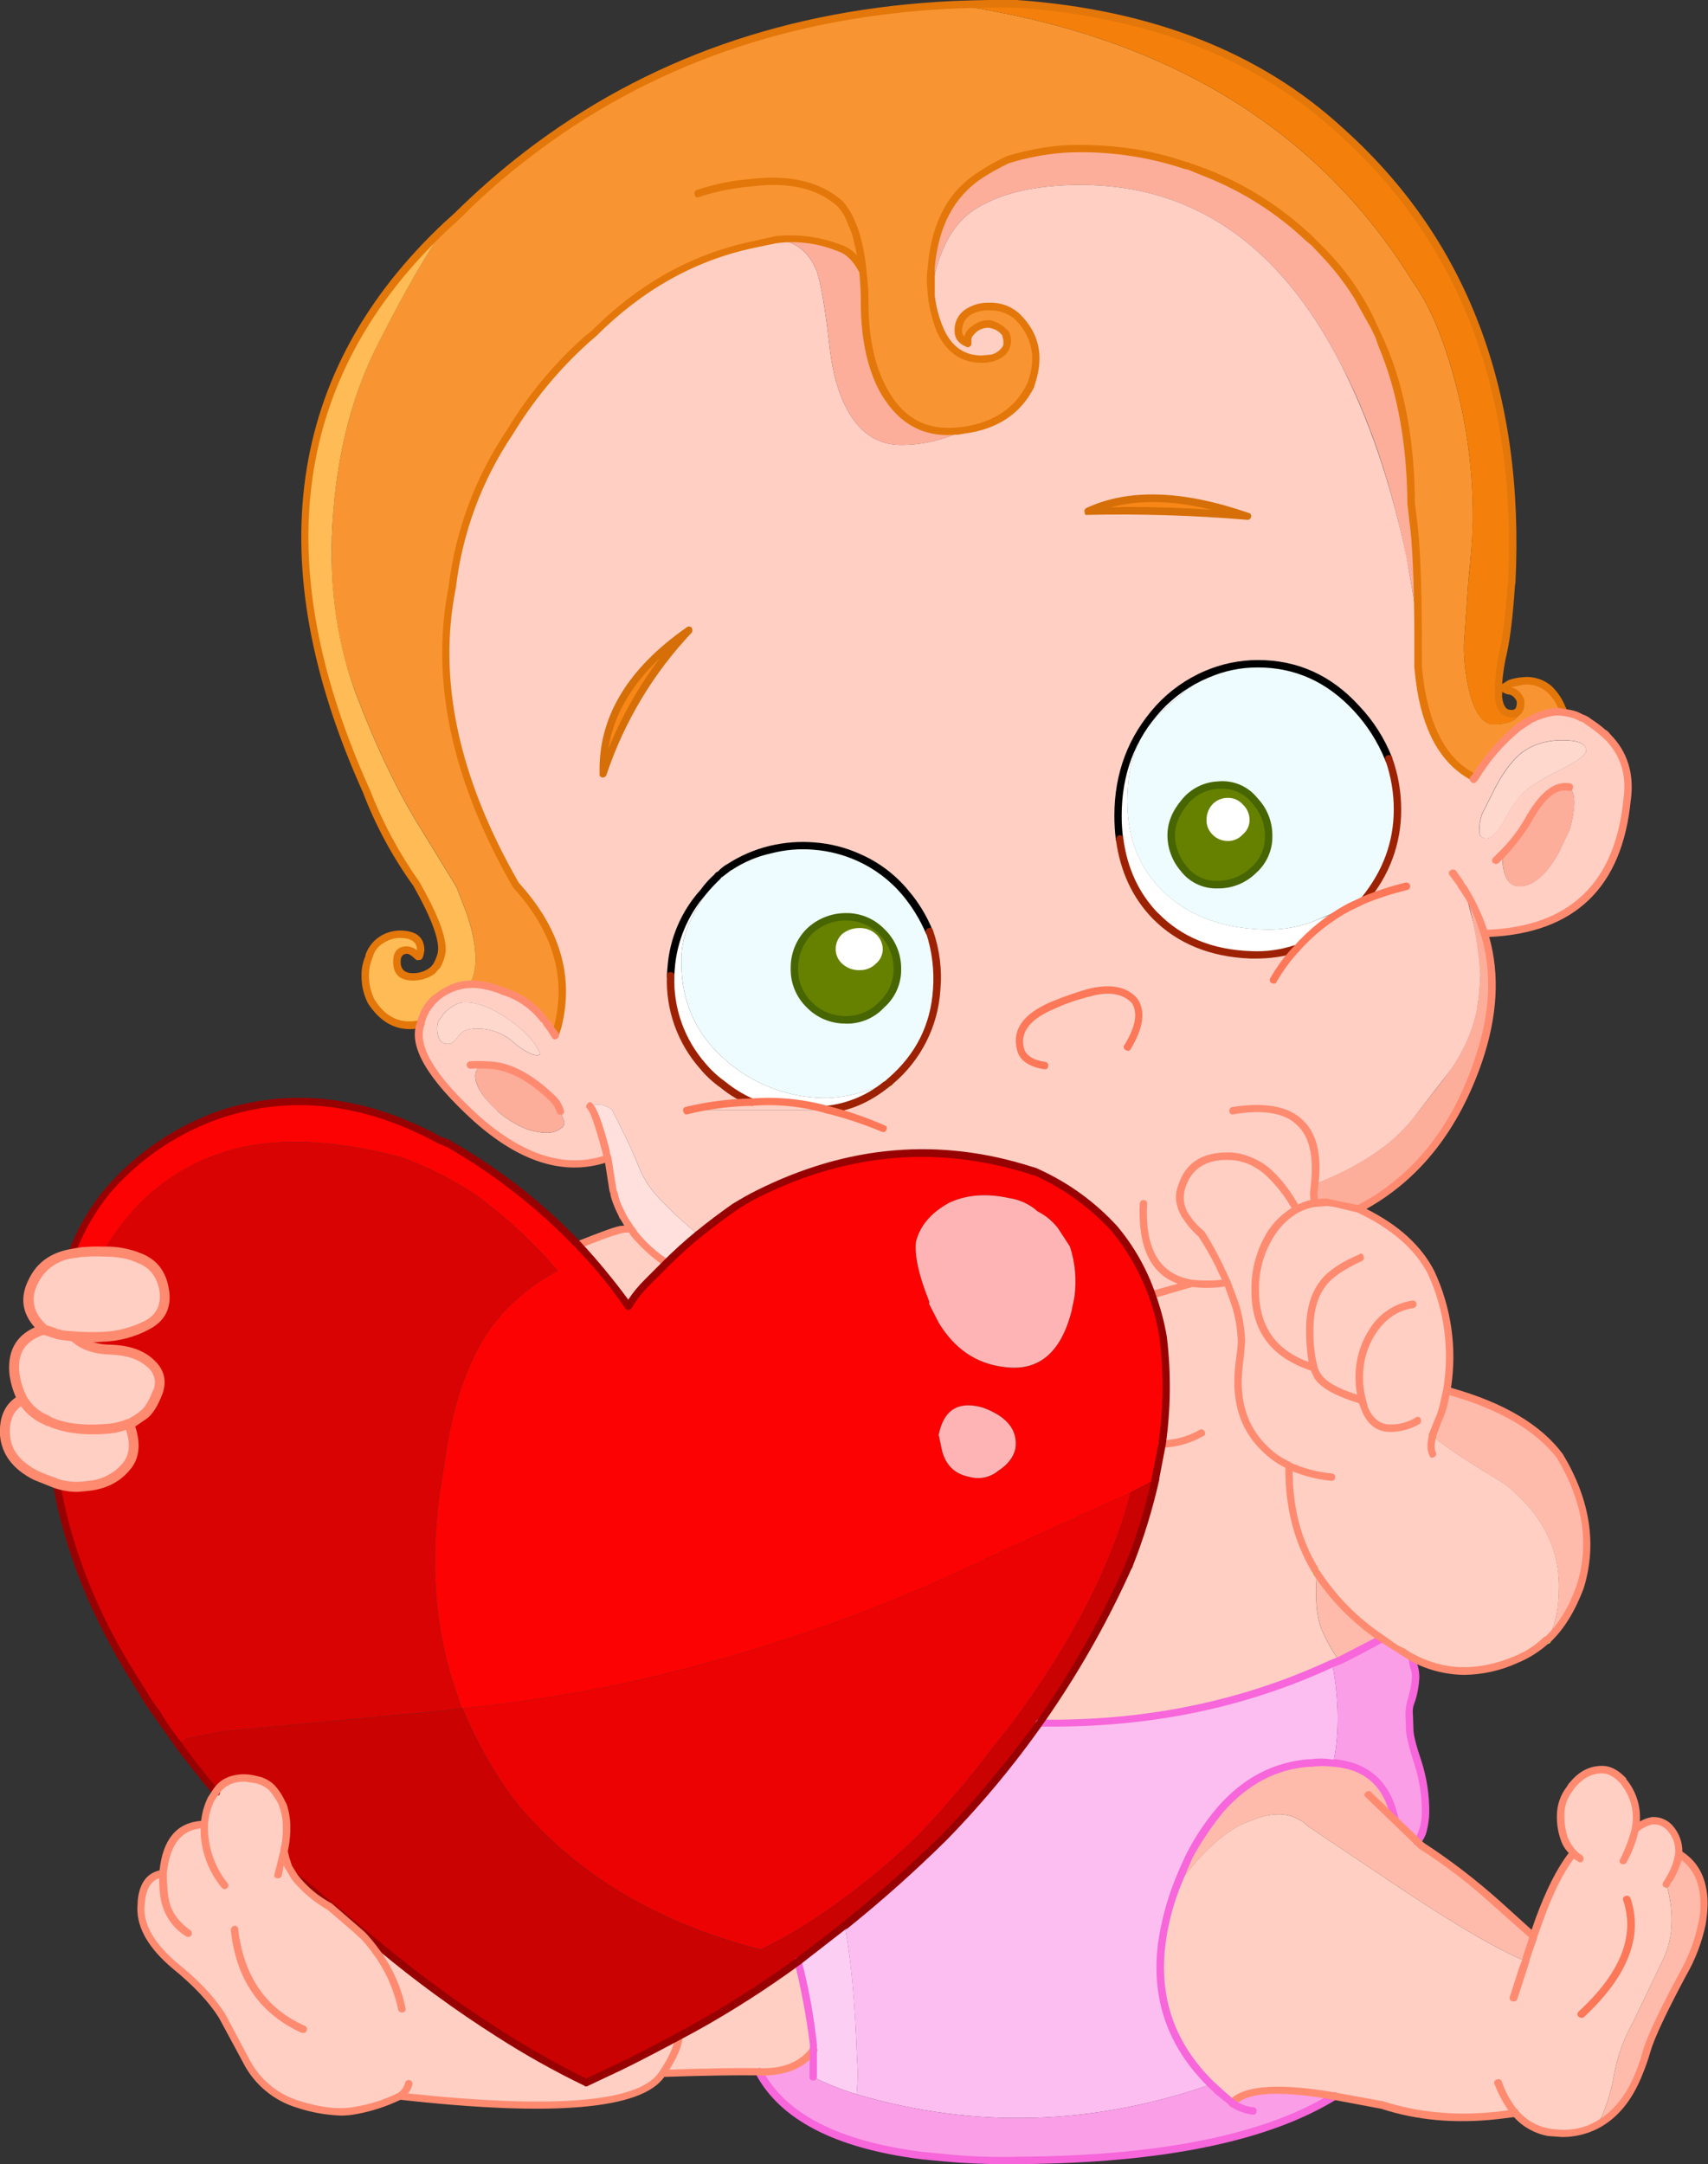
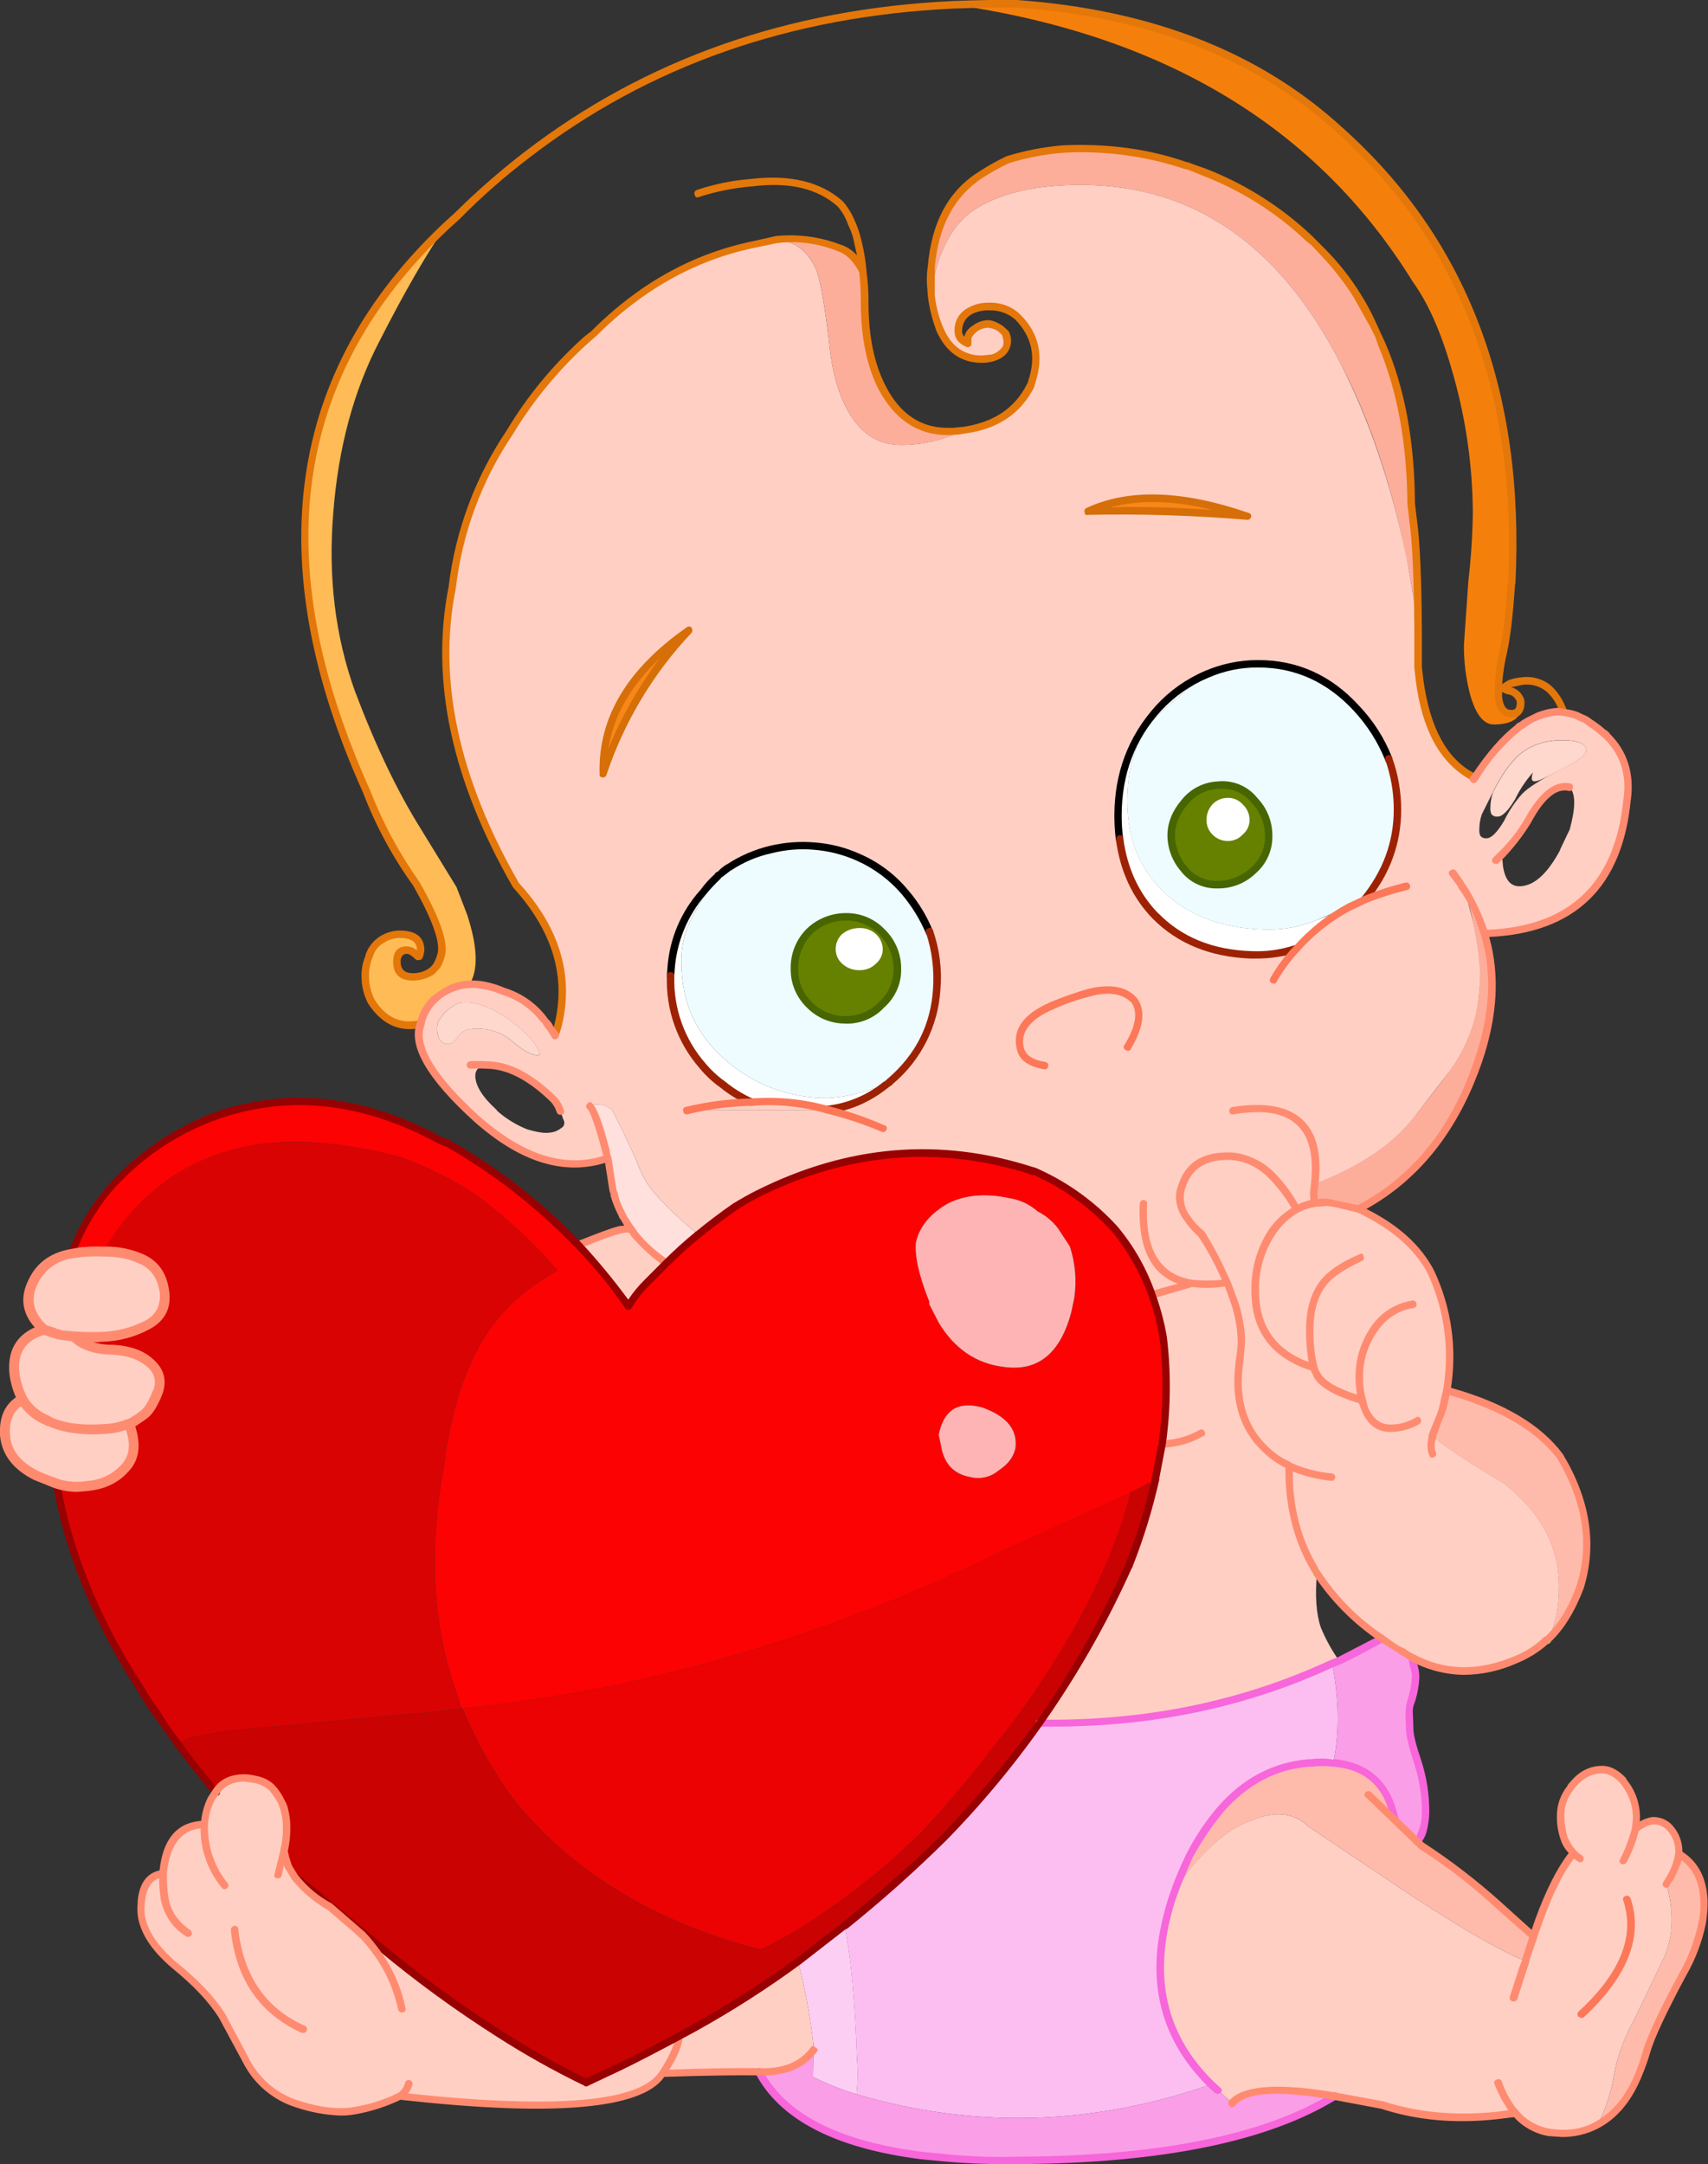
<svg xmlns="http://www.w3.org/2000/svg" version="1.0" id="Layer_1" x="0px" y="0px" viewBox="0 0 596.8 756.07" enable-background="new 0 0 596.8 756.07" xml:space="preserve">
  <rect x="0" y="0" width="596.8" height="756.07" fill="#333333" stroke="none" />
  <title>mom_0027</title>
  <path fill="#EC0202" d="M395.11,521.37l-0.17,0.17l-45.66,20.77c-30.566,15.02-62.404,27.298-95.14,36.69l-9.34,2.6  c-10.953,2.887-20.813,5.253-29.58,7.1c-17.725,3.616-35.621,6.333-53.62,8.14c4.587,11.174,10.51,21.75,17.64,31.5l0.17,0.17  c2.495,3.202,5.166,6.263,8,9.17c19.947,20.667,46.067,35.147,78.36,43.44c4.613-2.307,8.017-4.097,10.21-5.37  c5.333-3.113,11.04-6.863,17.12-11.25c9.908-7.137,19.267-15.006,28-23.54c9.097-9.547,17.644-19.604,25.6-30.12l7.26-9.17  C374.82,573.41,388.537,546.643,395.11,521.37z" />
-   <path fill="#F89532" d="M415.35,58l5.71,2.25c13.53,5.253,25.922,13.062,36.5,23l4.84,4.85c4.525,4.622,8.526,9.729,11.93,15.23  c1.792,2.842,3.409,5.79,4.84,8.83l0.52,0.87l2.08,4.15l1,2.94c6.82,15.84,10.293,34.433,10.42,55.78l0.69,5.88  c0.92,7.847,1.497,20.597,1.73,38.25v13l0.52,4.67c2.307,17.08,8.42,28.273,18.34,33.58l0.52,0.87l0.35-0.35  c4.96-7.733,9.92-13.56,14.88-17.48c0.334-0.376,0.747-0.673,1.21-0.87c1.004-0.83,2.109-1.529,3.29-2.08l2.42-1.21  c2.182-0.78,4.447-1.304,6.75-1.56l2.08,0.17v-0.87l-0.35-0.17h0.17c-0.957-2.525-2.428-4.824-4.32-6.75l-0.17-0.17  c-2.582-2.202-5.975-3.209-9.34-2.77c-1.527,0.198-3.033,0.533-4.5,1l-0.52,0.17c-1.847,0.92-1.847,1.613,0,2.08  c1.723,0.169,3.236,1.216,4,2.77l0.35,0.87v0.17l0.17,1v0.9l-0.35,2.08l-0.52,1l-0.35,0.35c-1.387,1.613-3.923,2.48-7.61,2.6h-0.73  c-3.573,0-6.34-3.577-8.3-10.73c-1.436-5.599-2.135-11.361-2.08-17.14l1.56-22.33c0.92-8.427,1.44-15.467,1.56-21.12v-2.6  c-0.109-17.214-2.682-34.325-7.64-50.81c-3.693-12.667-8.133-22.59-13.32-29.77c-33.333-54-86.84-86.31-160.52-96.93  C275.72,4.253,226.027,21.72,184.08,54c-8.561,6.587-16.707,13.697-24.39,21.29l-3.81,3.46c-6.667,9.58-14.45,23.08-23.35,40.5  c-8.993,17.333-14.357,37.297-16.09,59.89l-0.17,2.6c-1.5,21.693,1.093,41.597,7.78,59.71c7.147,18.927,14.757,34.85,22.83,47.77  l12.63,20.6l3.81,9.87l0.52,1.73c3.113,10.267,3.17,17.767,0.17,22.5c1.622-0.098,3.249,0.019,4.84,0.35  c2.443,0.387,4.825,1.086,7.09,2.08c5.549,1.815,10.426,5.253,14,9.87l4,5.54l0.86-2.94c4.5-17.427-0.4-33.987-14.7-49.68  c-21.213-37.02-28.58-71.627-22.1-103.82c0.969-7.995,2.707-15.879,5.19-23.54c3.497-10.845,8.481-21.154,14.81-30.63  c7.263-12.178,16.371-23.155,27-32.54l2.25-1.9c16.5-16.393,35.013-26.78,55.54-31.16l4.84-1.21l3.63-0.69  c7.394-0.806,14.874,0.203,21.79,2.94c3.333,0.807,6.16,3.577,8.48,8.31c0.354,3.509,0.528,7.033,0.52,10.56  c0,12.113,2.133,22.21,6.4,30.29c5.187,9.927,12.74,14.89,22.66,14.89l5.71-0.35c11.187-1.5,18.97-6.75,23.35-15.75l0.17-0.69  l0.17-0.35c3-8.887,1.333-16.503-5-22.85c-2.617-2.453-6.105-3.759-9.69-3.63c-2.479-0.102-4.937,0.497-7.09,1.73  c-2.482,1.395-3.958,4.077-3.81,6.92c0,1.847,1.097,3.29,3.29,4.33v-1.56c0-1.267,0.863-2.537,2.59-3.81  c1.319-0.941,2.881-1.483,4.5-1.56c1.65,0.193,3.211,0.852,4.5,1.9l1.56,1.38c1.5,4.267-0.057,7.15-4.67,8.65l-3.63,0.35  c-6.573,0-11.417-3.333-14.53-10c-1.655-3.855-2.704-7.944-3.11-12.12v-10c1.267-14.767,6.973-25.433,17.12-32  c3.051-2.095,6.296-3.893,9.69-5.37c6.298-1.971,12.788-3.265,19.36-3.86c14.545-0.821,29.112,1.176,42.9,5.88L415.35,58z" />
  <path fill="#FDAE9B" d="M415.35,58l-0.86-0.17c-13.791-4.687-28.358-6.667-42.9-5.83c-6.574,0.578-13.067,1.855-19.37,3.81  c-3.394,1.477-6.639,3.275-9.69,5.37c-10.147,6.58-15.853,17.247-17.12,32v8.65c2.393-14.553,7.697-24.25,15.91-29.09  c8.88-5.42,20.987-8.13,36.32-8.13c39.093,0,69.307,20.713,90.64,62.14c13.26,25.273,22.37,56.37,27.33,93.29  c-0.233-17.653-0.81-30.403-1.73-38.25l-0.69-5.88c-0.113-21.333-3.573-39.91-10.38-55.73l-1-2.94l-2.08-4.15l-0.52-0.87  c-1.431-3.04-3.048-5.988-4.84-8.83c-3.415-5.51-7.429-10.624-11.97-15.25l-4.84-4.85c-10.578-9.938-22.97-17.747-36.5-23L415.35,58  z" />
  <path fill="#F4800B" d="M513.08,202.9l-1.56,22.33c-0.055,5.779,0.644,11.541,2.08,17.14c1.96,7.153,4.727,10.73,8.3,10.73h0.69  c3.693-0.113,6.23-0.98,7.61-2.6l0.35-0.35l0.52-1l0.35-2.08v-0.87l-0.17-1c0.233,3.58-1.267,4.913-4.5,4  c-1.847-0.667-2.883-2.743-3.11-6.23c-0.01-5.117,0.513-10.221,1.56-15.23c1.267-5.08,2.19-12.747,2.77-23  c-0.06-0.333,0.076-0.671,0.35-0.87c3.12-67-16.953-119.827-60.22-158.48C439.507,19.197,401.917,4.483,355.33,1.25  c-6.667-0.113-14.047,0.003-22.14,0.35c73.687,10.613,127.19,42.923,160.51,96.93c5.187,7.153,9.627,17.077,13.32,29.77  c4.956,16.512,7.519,33.65,7.61,50.89C514.512,187.114,513.994,195.028,513.08,202.9z" />
  <path fill="#FFCFC4" d="M289.25,387.75l-0.35-0.17c-8.582-2.187-17.446-3.064-26.29-2.6c-7.215,0.325-14.39,1.251-21.45,2.77  L289.25,387.75L289.25,387.75z" />
  <path fill="#FFCFC4" d="M491.28,193.9c-5.333-25.273-13-47.66-23-67.16c-21.333-41.427-51.547-62.14-90.64-62.14  c-15.333,0-27.44,2.71-36.32,8.13c-8.213,4.847-13.52,14.543-15.92,29.09v1.38c0.406,4.176,1.455,8.265,3.11,12.12  c3.113,6.667,7.957,10,14.53,10l3.63-0.35c4.613-1.5,6.17-4.383,4.67-8.65l-1.55-1.32c-1.289-1.048-2.85-1.707-4.5-1.9  c-1.619,0.077-3.181,0.619-4.5,1.56c-1.727,1.267-2.59,2.537-2.59,3.81V120c-2.193-1.04-3.29-2.483-3.29-4.33  c-0.148-2.843,1.328-5.525,3.81-6.92c2.153-1.233,4.611-1.832,7.09-1.73c3.585-0.129,7.073,1.177,9.69,3.63  c6.34,6.347,8.007,13.963,5,22.85l-0.35,1c-4.38,9-12.163,14.25-23.35,15.75c-6.557,3.285-13.767,5.058-21.1,5.19  c-7.267,0.233-13.09-2.71-17.47-8.83c-4.5-6.233-7.327-15.117-8.48-26.65c-1.5-12.667-2.94-21.033-4.32-25.1  c-2.667-6.807-7.393-10.557-14.18-11.25l-3.63,0.69l-4.84,1.21c-20.52,4.407-39.027,14.803-55.52,31.19l-2.25,1.9  c-10.629,9.385-19.737,20.362-27,32.54c-8.783,12.929-14.952,27.452-18.16,42.75c-0.567,2.54-1.183,6.35-1.85,11.43  c-6.46,32.193,0.92,66.81,22.14,103.85c3.878,4.302,7.299,8.993,10.21,14c6.227,11.653,7.727,23.54,4.5,35.66l-0.86,2.94l-4-5.54  c-3.574-4.617-8.451-8.055-14-9.87c-2.265-0.994-4.647-1.693-7.09-2.08c-1.613-0.312-3.262-0.407-4.9-0.28  c-4.254,0.316-8.305,1.948-11.59,4.67l-0.69,0.52c-2.428,2.345-4.112,5.354-4.84,8.65c-2.767,7.153,2.653,17.133,16.26,29.94  l3.29,2.94c16.147,14.427,31.427,19.043,45.84,13.85l-0.69-2.6c-1.613-6.807-3.113-11.537-4.5-14.19l-1-1.21l1.38-0.69h1.9  c1.65,0.193,3.211,0.852,4.5,1.9c4.727,9.233,7.783,15.697,9.17,19.39c1.622,4.259,4.092,8.144,7.26,11.42  c4.238,4.539,8.803,8.76,13.66,12.63c4.033-3.333,8.243-6.507,12.63-9.52c2.611-1.723,5.326-3.283,8.13-4.67  c31.827-15.807,63.883-18.473,96.17-8c0.113-0.113,0.747,0.117,1.9,0.69c10.155,4.661,19.272,11.312,26.81,19.56  c5.591,6.885,9.985,14.659,13,23l14-4c1.839,0.218,3.688,0.335,5.54,0.35l6.23-0.52h0.52l-2.94-6.4  c-2.42-4.613-4.437-8.19-6.05-10.73c-1.385-1.15-2.66-2.425-3.81-3.81c-0.712-0.867-1.348-1.793-1.9-2.77  c-1.96-3.46-2.363-6.793-1.21-10c2.193-7.04,7.497-10.56,15.91-10.56c3.988-0.03,7.897,1.115,11.24,3.29  c1.593,0.949,3.046,2.113,4.32,3.46l0.86,0.87c3.073,3.317,5.757,6.974,8,10.9c1.891-1.016,3.934-1.718,6.05-2.08l-0.17-3.63  l0.35-2.94c15.333-6,26.633-13.5,33.9-22.5l13.49-17.48c4.263-5.987,7.319-12.746,9-19.9c0.779-4.404,1.241-8.859,1.38-13.33  c-0.339-5.819-1.108-11.605-2.3-17.31l-3-11.6l-0.52-1c2.148,3.353,4.002,6.887,5.54,10.56l0.69,2.08h19.72  c18.453-5.887,28.787-20.483,31-43.79c1.153-9-1.153-16.383-6.92-22.15l-1.51-1.43c-1.485-1.373-3.107-2.589-4.84-3.63  c-0.837-0.66-1.771-1.187-2.77-1.56l-1.73-0.87l-4.67-1l-2.08-0.17c-2.303,0.256-4.568,0.78-6.75,1.56l-2.42,1.21  c-1.181,0.551-2.286,1.25-3.29,2.08c-0.463,0.197-0.876,0.494-1.21,0.87c-4.96,3.92-9.92,9.747-14.88,17.48l-0.35,0.35l-0.52-0.87  c-9.92-5.333-16.033-16.527-18.34-33.58l-0.54-4.73v-13c-0.92-6.927-2.36-15.64-4.32-26.14 M421.58,235.57  c5.681-2.452,11.813-3.689,18-3.63c13.373,0,24.847,5.133,34.42,15.4c4.874,5.153,8.692,11.21,11.24,17.83  c2.094,5.647,3.147,11.627,3.11,17.65c0,11.54-3.863,22.04-11.59,31.5l-5.36,2.6c-3.305,1.863-6.482,3.945-9.51,6.23  c-3.247,2.553-6.259,5.391-9,8.48c-5.079,1.633-10.411,2.337-15.74,2.08c-12.107-0.347-22.08-3.867-29.92-10.56  c-1.308-0.855-2.475-1.908-3.46-3.12c-6.92-7.153-11.07-16.097-12.45-26.83c-0.36-2.755-0.534-5.531-0.52-8.31  c0-14.767,4.727-27.287,14.18-37.56c4.644-5.051,10.305-9.063,16.61-11.77 M554.26,262.21c0,1.5-3.287,3.867-9.86,7.1  c-6.34,3.233-10.55,5.943-12.63,8.13c-2.494,2.817-4.59,5.963-6.23,9.35c-2.42,4.04-4.437,6.06-6.05,6.06  c-0.851,0.129-1.707-0.202-2.25-0.87c-0.268-0.659-0.388-1.369-0.35-2.08c-0.005-1.825,0.285-3.638,0.86-5.37l3.81-7.62  c2.88-5.887,5.993-10.33,9.34-13.33c4.033-3.333,9.033-5,15-5c5.533,0,8.3,1.21,8.3,3.63 M548.15,275.02l0.35,0.17  c2.073,2.08,2.073,6.927,0,14.54l-3.29,6.92l-0.17,0.52c-4.5,8.307-9.227,12.46-14.18,12.46c-3.113,0-5.017-2.367-5.71-7.1l-0.35-4  c3.278-3.598,6.229-7.48,8.82-11.6c4.84-9,9.683-12.98,14.53-11.94 M316.41,311.94c2.874,3.437,5.312,7.216,7.26,11.25l1,2.42  c2.337,6.479,3.221,13.392,2.59,20.25c-0.859,12.349-6.66,23.831-16.09,31.85l-0.69,0.69l-1,0.69  c-5.886,4.774-13.04,7.722-20.58,8.48l0.35,0.17h-48.09c7.063-1.5,14.237-2.417,21.45-2.74c-3.696-1.402-7.143-3.387-10.21-5.88  c-11.767-9.098-18.506-23.25-18.15-38.12l0.17-2.42c0.437-5.325,1.79-10.535,4-15.4c3.018-6.309,7.182-12.003,12.28-16.79l0.86-0.87  l3.46-2.6c4.383-2.868,9.247-4.921,14.36-6.06c4.97-1.252,10.115-1.661,15.22-1.21c5.302,0.466,10.498,1.759,15.4,3.83  c6.382,2.8,12.012,7.069,16.43,12.46 M153.29,356.59l1.38-1.9c0.137-0.353,0.377-0.657,0.69-0.87l0.52-0.52  c2.307-2.08,4.497-3.12,6.57-3.12c4.613,0,9.917,2.133,15.91,6.4c5.653,4.153,9.113,8.077,10.38,11.77l-0.86,0.35  c-2.073,0-4.957-1.557-8.65-4.67c-3.479-3.079-7.984-4.745-12.63-4.67c-3.227,0-5.417,0.923-6.57,2.77  c-1.153,1.733-2.307,2.6-3.46,2.6c-2.307,0-3.577-1.557-3.81-4.67v-0.87c-0.03-0.895,0.148-1.785,0.52-2.6 M173.52,387.75  c-4.96-4.5-7.44-8.48-7.44-11.94c0-2.08,1.27-3.29,3.81-3.63c7.613,0,15.513,4.097,23.7,12.29c0.901,0.951,1.607,2.069,2.08,3.29  l1.21,3.46c0.598,0.968,0.299,2.237-0.669,2.835c-0.062,0.038-0.126,0.073-0.191,0.105c-1.188,0.938-2.638,1.483-4.15,1.56  c-1.727,0.233-4.32-0.17-7.78-1.21c-3.792-1.541-7.3-3.704-10.38-6.4l-0.17-0.35 M210.72,270.4c-0.573-19.04,9.4-35.77,29.92-50.19  C227.173,234.594,216.968,251.713,210.72,270.4 M380.23,178.67c14.413-6.667,32.98-6.09,55.7,1.73  C417.419,178.642,398.815,178.064,380.23,178.67L380.23,178.67z" />
  <path fill="#FFCFC4" d="M517.75,323.19l1,2.94c6.337-0.059,12.631-1.049,18.68-2.94H517.75z" />
  <path fill="#FED7CD" d="M155.89,353.31l-0.52,0.52c-0.313,0.213-0.553,0.517-0.69,0.87l-1.38,1.9c-0.372,0.815-0.55,1.705-0.52,2.6  v0.87c0.233,3.113,1.503,4.67,3.81,4.67c1.153,0,2.307-0.867,3.46-2.6c1.153-1.847,3.343-2.77,6.57-2.77  c4.637-0.084,9.138,1.567,12.62,4.63c3.693,3.113,6.577,4.67,8.65,4.67l0.86-0.35c-1.267-3.693-4.727-7.617-10.38-11.77  c-6-4.267-11.303-6.4-15.91-6.4C160.387,350.177,158.197,351.23,155.89,353.31z" />
-   <path fill="#FED7CD" d="M544.39,269.36c6.573-3.233,9.86-5.6,9.86-7.1c0-2.42-2.767-3.63-8.3-3.63c-6,0-11,1.667-15,5  c-3.333,3-6.447,7.443-9.34,13.33l-3.81,7.62c-0.575,1.732-0.865,3.545-0.86,5.37c-0.038,0.711,0.081,1.421,0.35,2.08  c0.543,0.668,1.399,0.999,2.25,0.87c1.613,0,3.63-2.02,6.05-6.06c1.64-3.387,3.736-6.533,6.23-9.35  C533.853,275.303,538.043,272.593,544.39,269.36z" />
+   <path fill="#FED7CD" d="M544.39,269.36c6.573-3.233,9.86-5.6,9.86-7.1c0-2.42-2.767-3.63-8.3-3.63c-6,0-11,1.667-15,5  c-3.333,3-6.447,7.443-9.34,13.33c-0.575,1.732-0.865,3.545-0.86,5.37c-0.038,0.711,0.081,1.421,0.35,2.08  c0.543,0.668,1.399,0.999,2.25,0.87c1.613,0,3.63-2.02,6.05-6.06c1.64-3.387,3.736-6.533,6.23-9.35  C533.853,275.303,538.043,272.593,544.39,269.36z" />
  <path fill="#EEFCFF" d="M253.45,304.15c-1.854,1.73-3.53,3.643-5,5.71c-2.593,3.409-4.853,7.059-6.75,10.9  c-2.48,4.749-3.728,10.044-3.63,15.4c0,14.427,5.593,26.197,16.78,35.31c9.729,8.013,21.988,12.308,34.59,12.12  c3.809-0.184,7.582-0.822,11.24-1.9l8.82-2.6l1-0.69l0.69-0.69c9.43-8.019,15.231-19.501,16.09-31.85  c0.631-6.858-0.253-13.771-2.59-20.25c-1.997-4.982-4.801-9.6-8.3-13.67c-4.406-5.386-10.022-9.655-16.39-12.46  c-4.9-2.063-10.093-3.349-15.39-3.81c-5.105-0.451-10.25-0.042-15.22,1.21c-5.123,1.135-9.998,3.188-14.39,6.06l-0.52,0.35l-1,0.87   M308.14,351.07c-3.234,3.533-7.841,5.492-12.63,5.37c-4.825,0.055-9.458-1.889-12.8-5.37c-3.401-3.316-5.28-7.891-5.19-12.64  c-0.15-9.791,7.665-17.85,17.456-18c0.181-0.003,0.363-0.003,0.544,0c4.746-0.089,9.318,1.789,12.63,5.19  c3.478,3.347,5.418,7.983,5.36,12.81c0.112,4.793-1.858,9.399-5.4,12.63L308.14,351.07z" />
  <path fill="#668000" d="M277.49,338.42c-0.09,4.749,1.789,9.324,5.19,12.64c3.342,3.481,7.975,5.425,12.8,5.37  c9.869-0.171,17.829-8.131,18-18c0.058-4.827-1.882-9.463-5.36-12.81c-3.312-3.401-7.884-5.279-12.63-5.19  c-9.791-0.15-17.85,7.665-18,17.456C277.487,338.064,277.487,338.242,277.49,338.42z" />
  <path fill="#FFFFFF" d="M248.43,309.86c1.47-2.067,3.146-3.98,5-5.71l1-0.87l-2.94,2.25l-0.86,0.87c-1.827,1.634-3.5,3.432-5,5.37  c-6.565,7.483-10.511,16.902-11.24,26.83l-0.14,2.4c-0.341,14.858,6.4,28.993,18.16,38.08c3.114,2.471,6.549,4.51,10.21,6.06  c8.837-0.676,17.725,0.142,26.29,2.42c7.54-0.758,14.694-3.706,20.58-8.48l-8.82,2.6c-3.658,1.078-7.431,1.716-11.24,1.9  c-12.602,0.188-24.861-4.107-34.59-12.12c-11.187-9.113-16.78-20.883-16.78-35.31c-0.098-5.356,1.15-10.651,3.63-15.4  C243.584,316.913,245.841,313.267,248.43,309.86z" />
  <path fill="#FFFFFF" d="M471.39,317L460,321.46c-5.106,2.107-10.567,3.223-16.09,3.29c-14.993,0-27.043-4.04-36.15-12.12  c-9.227-8.193-13.84-19.097-13.84-32.71c0-11.08,2.593-20.023,7.78-26.83c3-3.807,9.63-9.633,19.89-17.48  c-6.298,2.71-11.952,6.721-16.59,11.77c-9.453,10.267-14.18,22.787-14.18,37.56c-0.014,2.779,0.16,5.555,0.52,8.31  c1.387,10.733,5.537,19.677,12.45,26.83c8.42,8.54,19.547,13.097,33.38,13.67c5.329,0.257,10.661-0.447,15.74-2.08  C458.144,325.716,464.403,320.747,471.39,317z" />
  <path fill="#EEFCFF" d="M439.56,232c-6.188-0.059-12.319,1.178-18,3.63c-10.26,7.847-16.89,13.673-19.89,17.48  c-5.187,6.807-7.78,15.75-7.78,26.83c0,13.613,4.613,24.517,13.84,32.71c9.107,8.08,21.157,12.12,36.15,12.12  c5.535-0.069,11.006-1.193,16.12-3.31l16.78-7.1c7.727-9.46,11.59-19.96,11.59-31.5c0.037-6.023-1.016-12.003-3.11-17.65  c-2.553-6.621-6.379-12.679-11.26-17.83C464.42,237.127,452.94,232,439.56,232 M425.72,274.41c4.808-0.458,9.533,1.484,12.63,5.19  c3.203,3.358,4.993,7.819,5,12.46c0.09,4.622-1.868,9.048-5.35,12.09c-3.364,3.3-7.918,5.103-12.63,5  c-4.577,0.124-8.941-1.932-11.76-5.54c-2.778-3.294-4.307-7.461-4.32-11.77c0-4.04,1.557-7.907,4.67-11.6  c2.887-3.569,7.182-5.708,11.77-5.86L425.72,274.41z" />
  <path fill="#668000" d="M414,280.27c-3.113,3.693-4.67,7.56-4.67,11.6c0.013,4.309,1.542,8.476,4.32,11.77  c2.819,3.608,7.183,5.664,11.76,5.54c4.712,0.103,9.266-1.7,12.63-5c3.499-3.066,5.452-7.53,5.33-12.18  c-0.007-4.641-1.797-9.102-5-12.46c-3.097-3.706-7.822-5.648-12.63-5.19C421.153,274.525,416.868,276.686,414,280.27z" />
  <path fill="#F88718" d="M210.72,270.4c6.248-18.687,16.453-35.806,29.92-50.19C220.12,234.63,210.147,251.36,210.72,270.4z" />
-   <path fill="#FDAE9B" d="M169.9,372.17c-2.54,0.347-3.81,1.557-3.81,3.63c0,3.46,2.537,7.557,7.61,12.29  c3.08,2.696,6.588,4.859,10.38,6.4c3.46,1.04,6.053,1.443,7.78,1.21c1.512-0.077,2.962-0.622,4.15-1.56  c1.025-0.493,1.457-1.724,0.965-2.749c-0.031-0.065-0.066-0.129-0.105-0.191l-1-2.94c-0.53-1.388-1.291-2.676-2.25-3.81  C185.42,376.263,177.513,372.17,169.9,372.17z" />
-   <path fill="#FDAE9B" d="M548.54,275.25l-0.35-0.17c-4.84-1.04-9.683,2.94-14.53,11.94c-2.591,4.12-5.542,8.002-8.82,11.6l0.35,4  c0.667,4.733,2.57,7.1,5.71,7.1c4.96,0,9.687-4.153,14.18-12.46l0.17-0.52l3.29-6.92C550.613,282.18,550.613,277.323,548.54,275.25z  " />
  <path fill="#F88718" d="M380.23,178.67c18.585-0.606,37.189-0.028,55.7,1.73C413.217,172.553,394.65,171.977,380.23,178.67z" />
  <path fill="#FFBB55" d="M116.45,179.18c1.727-22.613,7.09-42.577,16.09-59.89c8.88-17.427,16.663-30.927,23.35-40.5  c-54.667,51.333-63.95,117.22-27.85,197.66c4.348,11.58,10.223,22.527,17.47,32.55c6.807,12,9.69,20.133,8.65,24.4  c-0.264,1.42-0.793,2.777-1.56,4l-1.9,2.08c-1.9,1.25-4.126,1.911-6.4,1.9c-3.807,0-5.71-1.79-5.71-5.37c0-2.667,1.21-4,3.63-4  c1.04,0,2.31,0.75,3.81,2.25c0.46,0.113,0.747-0.637,0.86-2.25c0-3.693-2.42-5.54-7.26-5.54c-2.218,0.006-4.386,0.667-6.23,1.9  c-2.193,1.237-3.809,3.289-4.5,5.71l-0.17,0.35c-0.851,2.206-1.262,4.556-1.21,6.92c0.017,2.951,0.73,5.856,2.08,8.48  c4.267,6.807,10.033,9.473,17.3,8c0.728-3.296,2.412-6.305,4.84-8.65l0.69-0.52c3.281-2.715,7.324-4.343,11.57-4.66  c3-4.733,2.943-12.233-0.17-22.5l-0.52-1.73l-3.81-9.87l-12.63-20.6c-8.073-12.927-15.683-28.85-22.83-47.77  C117.133,222.35,114.603,201.567,116.45,179.18z" />
  <path fill="#FDAE9B" d="M336.82,150.28l-5.71,0.35c-9.92,0-17.473-4.963-22.66-14.89c-4.267-8.08-6.4-18.177-6.4-30.29  c0.008-3.527-0.166-7.051-0.52-10.56c-2.307-4.733-5.133-7.503-8.48-8.31c-6.916-2.737-14.396-3.746-21.79-2.94  c6.807,0.667,11.533,4.417,14.18,11.25c1.387,4.04,2.827,12.407,4.32,25.1c1.153,11.54,3.98,20.423,8.48,26.65  c4.38,6.113,10.203,9.057,17.47,8.83C323.046,155.34,330.26,153.566,336.82,150.28z" />
  <path fill="#FFE0DD" d="M213.84,387.75c-1.289-1.048-2.85-1.707-4.5-1.9h-1.9l-1.38,0.69c1.387,1.04,3.233,6.173,5.54,15.4l0.69,2.6  l1.9,11.25l0.35,1v0.35l1.73,5l4.15,7.1l1,1.56c3.307,3.976,7.15,7.473,11.42,10.39c3.573-3.58,7.263-6.913,11.07-10  c-4.857-3.87-9.422-8.091-13.66-12.63c-3.165-3.277-5.631-7.162-7.25-11.42C221.62,403.447,218.567,396.983,213.84,387.75z" />
  <path fill="#FFCFC4" d="M221.45,430.85l-1-1.56c-1.756-0.046-3.507,0.187-5.19,0.69c-4.469,1.433-8.858,3.102-13.15,5  c6.336,6.66,12.175,13.776,17.47,21.29c1.895-3.092,4.162-5.94,6.75-8.48l6.57-6.58C228.621,438.304,224.768,434.818,221.45,430.85z  " />
  <path fill="#FD0202" d="M402.55,452.31c-3.015-8.341-7.409-16.115-13-23c-7.538-8.248-16.655-14.899-26.81-19.56  c-1.153-0.58-1.787-0.81-1.9-0.69c-32.287-10.5-64.343-7.833-96.17,8c-2.804,1.387-5.519,2.947-8.13,4.67  c-4.38,3-8.59,6.173-12.63,9.52c-3.807,3.113-7.497,6.447-11.07,10l-6.57,6.58c-2.588,2.54-4.855,5.388-6.75,8.48  c-5.288-7.52-11.12-14.643-17.45-21.31c-13.487-14.141-28.988-26.214-46-35.83c-1.746-0.559-3.423-1.314-5-2.25  c-24.793-12.807-49.067-15.52-72.82-8.14c-15.736,5.072-29.751,14.421-40.48,27c-5.5,6.599-9.829,14.09-12.8,22.15l4-0.52  c2.357-0.212,4.725-0.269,7.09-0.17c9.92-16.733,23.067-27.983,39.44-33.75c17.18-6.347,38.8-6.057,64.86,0.87l1.9,0.69  c8.36,3.261,16.359,7.379,23.87,12.29c9.07,6.669,17.47,14.204,25.08,22.5l3.63,4.15c-7.595,3.977-14.394,9.316-20.06,15.75  l-3.46,4.33c-8.3,12-13.72,28.153-16.26,48.46c-4.96,27.113-4.037,51.75,2.77,73.91c1.96,5.767,3.057,9.17,3.29,10.21l0.52,0.17  c17.999-1.807,35.895-4.524,53.62-8.14c8.767-1.847,18.627-4.213,29.58-7.1l9.34-2.6c32.733-9.393,64.567-21.671,95.13-36.69  l45.66-20.77l0.17-0.17l8.65-4.5l2.42-12.46c1.729-12.336,1.846-24.844,0.35-37.21c-0.874-5.075-2.213-10.06-4-14.89 M369.7,429.1  l4.15,6.4c1.887,5.744,2.421,11.846,1.56,17.83l-1,4.85c-3.807,14.667-11.707,21.13-23.7,19.39  c-9.573-1.153-17.127-6.287-22.66-15.4l-3.46-6.75c0.233-0.113,0.233-0.447,0-1c-3.573-9-5.073-15.867-4.5-20.6  c1.387-5.54,5.193-10.04,11.42-13.5c6-2.887,13.033-3.463,21.1-1.73c3.718,0.547,7.194,2.17,10,4.67  c2.772,1.408,5.194,3.416,7.09,5.88 M329.21,507l-1.21-5.71c1.727-8.767,6.857-11.94,15.39-9.52  c8.533,3.113,12.34,7.903,11.42,14.37c-0.667,3-2.627,5.54-5.88,7.62c-2.759,2.352-6.5,3.194-10,2.25  C333.83,515.083,330.59,512.08,329.21,507z" />
  <path fill="#FEB4B4" d="M369.68,429.12c-1.896-2.464-4.318-4.473-7.09-5.88c-2.806-2.5-6.282-4.123-10-4.67  c-8.073-1.733-15.107-1.157-21.1,1.73c-6.227,3.46-10.033,7.96-11.42,13.5c-0.573,4.733,0.927,11.6,4.5,20.6  c0.233,0.58,0.233,0.913,0,1l3.46,6.75c5.533,9.113,13.087,14.247,22.66,15.4c12,1.733,19.9-4.73,23.7-19.39l1-4.85  c0.861-5.984,0.327-12.086-1.56-17.83L369.68,429.12z" />
  <path fill="#FEB4B4" d="M343.39,491.77c-8.533-2.42-13.663,0.753-15.39,9.52l1.21,5.71c1.387,5.08,4.617,8.08,9.69,9  c3.5,0.944,7.241,0.102,10-2.25c3.227-2.08,5.187-4.62,5.88-7.62C355.72,499.677,351.923,494.89,343.39,491.77z" />
  <path fill="#DA0303" d="M36,437.25c5.42,0,9.687,0.75,12.8,2.25c4.84,1.96,7.723,5.653,8.65,11.08  c0.927,5.427-0.97,9.467-5.69,12.12c-5.044,2.751-10.685,4.228-16.43,4.3c-3.171,0.106-6.345,0.05-9.51-0.17  c3,3,7.383,4.557,13.15,4.67c5.88,0.233,10.433,1.79,13.66,4.67c2.995,2.384,4.051,6.462,2.59,10c-1.613,4.267-3.28,6.933-5,8  c-1.472,1.323-3.164,2.379-5,3.12c2.42,6.58,2.017,11.657-1.21,15.23c-3.425,3.736-8.107,6.078-13.15,6.58  c-3.707,0.574-7.498,0.276-11.07-0.87c4.14,23.553,13.357,46.583,27.65,69.09l1.73,2.77c2.307,3.807,4.153,6.633,5.54,8.48  c2.281,3.656,4.765,7.182,7.44,10.56l2.59-1.21l0.17-0.52l13.32-2.6l61.23-5.71c4.727-0.347,12.107-1.097,22.14-2.25l-0.52-0.17  c-0.233-1.04-1.33-4.443-3.29-10.21c-6.807-22.153-7.73-46.79-2.77-73.91c2.54-20.307,7.96-36.46,16.26-48.46l3.46-4.33  c5.668-6.439,12.471-11.781,20.07-15.76l-3.63-4.15c-7.61-8.296-16.01-15.831-25.08-22.5c-7.511-4.91-15.51-9.029-23.87-12.29  l-1.9-0.69c-26.067-6.913-47.69-7.203-64.87-0.87C59.08,409.267,45.927,420.517,36,437.25z" />
  <path fill="#FFCFC4" d="M48.82,439.5c-3.113-1.5-7.38-2.25-12.8-2.25c-2.365-0.099-4.733-0.042-7.09,0.17l-4,0.52  c-6.227,1.153-10.667,4.383-13.32,9.69c-3.073,6.247-1.797,11.847,3.83,16.8l5.19,1.73l0.69,0.17l4.5,0.52  c3.165,0.22,6.339,0.276,9.51,0.17c5.748-0.082,11.388-1.568,16.43-4.33c4.727-2.667,6.63-6.707,5.71-12.12  S53.667,441.467,48.82,439.5z" />
  <path fill="#FFCFC4" d="M52.62,476.2c-3.227-2.887-7.78-4.443-13.66-4.67c-5.767-0.113-10.15-1.67-13.15-4.67l-4.5-0.52l-5.88-1.9  c-7.84,2.307-11.3,7.44-10.38,15.4c0.398,3.16,1.396,6.215,2.94,9c1.881,3.279,4.802,5.837,8.3,7.27l1,0.52  c5.187,2.307,11.703,3.173,19.55,2.6c2.836-0.281,5.624-0.919,8.3-1.9c1.836-0.741,3.528-1.797,5-3.12c1.727-1.04,3.393-3.707,5-8  C56.622,482.684,55.595,478.604,52.62,476.2z" />
  <path fill="#FFCFC4" d="M17.34,496.62l-1-0.52c-3.513-1.426-6.448-3.985-8.34-7.27c-4.5,2.307-6.577,6.46-6.23,12.46  c0.46,6,4.093,10.73,10.9,14.19l6.57,2.6l0.35,0.17h0.17c3.572,1.146,7.363,1.444,11.07,0.87c5.05-0.497,9.74-2.84,13.17-6.58  c3.227-3.58,3.63-8.657,1.21-15.23c-2.676,0.981-5.464,1.619-8.3,1.9C29.05,499.79,22.527,498.927,17.34,496.62z" />
  <path fill="#CA0202" d="M403.76,516.87l-8.65,4.5c-6.573,25.273-20.297,52.043-41.17,80.31l-7.26,9.17  c-7.955,10.527-16.503,20.593-25.6,30.15c-8.733,8.534-18.092,16.403-28,23.54c-6.113,4.387-11.82,8.137-17.12,11.25  c-2.193,1.267-5.597,3.057-10.21,5.37c-32.287-8.307-58.407-22.787-78.36-43.44c-2.834-2.906-5.505-5.968-8-9.17l-0.17-0.17  c-7.13-9.75-13.053-20.326-17.64-31.5c-10,1.153-17.38,1.903-22.14,2.25l-61.22,5.67l-13.32,2.6l-0.17,0.52l-2.59,1.21  c4.132,5.901,8.578,11.576,13.32,17c2.193-3.233,5.527-4.85,10-4.85c1.401-0.027,2.799,0.148,4.15,0.52  c1.946,0.444,3.738,1.4,5.19,2.77c1.388,1.562,2.552,3.308,3.46,5.19l0.89,2.24c0.447,1.761,0.735,3.558,0.86,5.37v2.6  c-0.045,2.218-0.334,4.425-0.86,6.58l0.35,2.08v0.17l1,3.12c0.624,1.436,1.438,2.781,2.42,4h0.35l29.58,24.4  c13.112,11.054,26.983,21.175,41.51,30.29c9.762,6.371,19.931,12.096,30.44,17.14l11.98-5.75c3.693-1.733,12.17-6.117,25.43-13.15  c12.689-7.097,24.935-14.958,36.67-23.54l16.26-12.46c12.573-10.173,24.16-20.457,34.76-30.85c12.06-12.526,23.214-25.893,33.38-40  c12.231-17.222,22.666-35.651,31.14-55C398.37,537.235,401.495,527.157,403.76,516.87z" />
  <path fill="#FFCFC4" d="M428.84,448.16h-0.52l-6.23,0.52c-1.852-0.015-3.701-0.132-5.54-0.35l-14,4c1.787,4.83,3.126,9.815,4,14.89  c1.496,12.366,1.379,24.874-0.35,37.21l-2.42,12.46c-2.273,10.281-5.404,20.353-9.36,30.11c-8.474,19.349-18.909,37.778-31.14,55  c37.013,0.58,71.09-6.343,102.23-20.77l2.42-1c-2.562-3.614-4.709-7.505-6.4-11.6c-1.613-4.613-2.073-10.947-1.38-19l-0.69-1.21  c-6.34-10.5-9.34-22.617-9-36.35c-3.101-1.532-5.958-3.513-8.48-5.88c-6.227-5.887-9.34-13.677-9.34-23.37  c-0.014-2.841,0.217-5.678,0.69-8.48l0.52-5.71c-0.122-4.725-0.996-9.4-2.59-13.85L428.84,448.16z" />
  <path fill="#FDCEF4" d="M284.24,714.36l-0.17,11.25c4.902,2.426,9.992,4.452,15.22,6.06c0.453-4.025,0.51-8.084,0.17-12.12  c-0.667-20.193-2.107-35.77-4.32-46.73l-16.26,12.46C281.332,694.839,283.123,704.555,284.24,714.36z" />
  <path fill="#FCBEF0" d="M458.25,616c2.525-0.346,5.085-0.346,7.61,0c2.193-10.387,2.077-21.983-0.35-34.79  c-31.133,14.453-65.21,21.383-102.23,20.79c-10.166,14.107-21.32,27.474-33.38,40c-10.6,10.393-22.19,20.667-34.77,30.82  c2.193,10.96,3.633,26.537,4.32,46.73c0.34,4.036,0.283,8.095-0.17,12.12c41.167,12.113,82.45,10.96,123.85-3.46  c-13.84-13.733-19.547-30.067-17.12-49c0.791-6.497,2.359-12.876,4.67-19c1.448-4.013,3.117-7.942,5-11.77  c3.014-5.908,6.735-11.429,11.08-16.44c8.533-9.693,18.74-15,30.62-15.92h0.86L458.25,616z" />
  <path fill="#FA9EE8" d="M430.74,734.78l-7.61-6.58c-41.4,14.427-82.683,15.58-123.85,3.46c-5.228-1.608-10.318-3.634-15.22-6.06  l0.17-9.35c-3.807,5.333-10.14,7.873-19,7.62c8.3,15.693,27.27,25.443,56.91,29.25l7.26,0.69c8.904,0.939,17.861,1.273,26.81,1  c49.7-0.347,86.427-7.847,110.18-22.5c-18.567-3.233-30.213-2.657-34.94,1.73L430.74,734.78z" />
  <path fill="#FDAE9B" d="M511.52,310.55l0.52,1l1.73,6.4c1.767,7.393,2.924,14.918,3.46,22.5c-0.139,4.471-0.601,8.926-1.38,13.33  c-1.681,7.154-4.737,13.913-9,19.9c-2.193,3.113-6.69,8.94-13.49,17.48c-7.267,9-18.567,16.5-33.9,22.5l-0.35,2.94l0.17,3.63  l4.32-0.35l11.07,2.42c19.72-10.153,33.72-27.463,42-51.93c5.333-16.04,6.027-30.81,2.08-44.31l-1.73-5  C515.492,317.405,513.652,313.889,511.52,310.55z" />
  <path fill="#FFCFC4" d="M440.08,407.14c-3.343-2.175-7.252-3.32-11.24-3.29c-8.42,0-13.723,3.52-15.91,10.56  c-1.153,3.233-0.75,6.567,1.21,10c0.552,0.977,1.188,1.903,1.9,2.77c1.15,1.385,2.425,2.66,3.81,3.81  c1.613,2.54,3.63,6.117,6.05,10.73l2.94,6.4l2.42,6.58c1.594,4.45,2.468,9.125,2.59,13.85l-0.52,5.71  c-0.473,2.802-0.704,5.639-0.69,8.48c0,9.693,3.113,17.483,9.34,23.37c2.522,2.367,5.379,4.348,8.48,5.88  c-0.347,13.733,2.653,25.85,9,36.35l0.69,1.21c5.42,8.667,12.973,16.283,22.66,22.85l10.72,6.75c11.187,6,23.187,6.23,36,0.69  c4.019-1.633,7.712-3.977,10.9-6.92h0.17c2.767-4.5,4.15-10.73,4.15-18.69c0-13.847-6.333-25.79-19-35.83  c-13.033-7.847-21.393-13.387-25.08-16.62v-0.35l2.08-5.37c0.967-2.097,1.666-4.308,2.08-6.58l0.86-3.81  c2.349-13.975,0.418-28.333-5.54-41.19c-4.613-9-13.09-16.383-25.43-22.15l-11.07-2.42l-4.32,0.35  c-2.116,0.362-4.159,1.064-6.05,2.08c-2.243-3.926-4.927-7.583-8-10.9l-0.86-0.87C443.138,409.232,441.678,408.078,440.08,407.14z" />
  <path fill="#FEBBAB" d="M500.62,501.47v0.35c3.693,3.233,12.053,8.773,25.08,16.62c12.667,10.04,19,21.983,19,35.83  c0,7.96-1.383,14.19-4.15,18.69c5.143-5.185,9.056-11.46,11.45-18.36c4.727-14.887,2.42-30.177-6.92-45.87  c-7.613-10.153-20.587-17.77-38.92-22.85l-0.52-0.17l-0.86,3.81c-0.414,2.272-1.113,4.483-2.08,6.58L500.62,501.47z" />
  <path fill="#FEBBAB" d="M586.59,647.55c-0.433,3.013-1.492,5.902-3.11,8.48l-1.21,2.08c2.767,9.927,2.433,18.64-1,26.14  l-10.38,21.64c-3.336,5.91-5.674,12.329-6.92,19c-0.781,4.759-2.124,9.408-4,13.85c-0.582,1.362-1.339,2.642-2.25,3.81  c6.573-3.333,11.647-9.507,15.22-18.52l2.42-7.44c1.727-5.333,5.937-14.277,12.63-26.83c3.116-5.551,5.384-11.538,6.73-17.76  c0.488-2.216,0.719-4.481,0.69-6.75C595.41,657.143,592.47,651.243,586.59,647.55z" />
  <path fill="#FFCFC4" d="M567.22,622.28c-2.42-2.667-4.9-4-7.44-4c-3.92,0-7.38,1.73-10.38,5.19l-0.86,1.21  c-2.153,2.769-3.312,6.182-3.29,9.69c-0.083,2.778,0.386,5.545,1.38,8.14c0.629,1.662,1.569,3.189,2.77,4.5v0.87  c-4.153,5.193-8.017,12.75-11.59,22.67l-2.08,5.88v0.17l-2.73,8.51c-10.493-4.267-27.56-14.42-51.2-30.46L457,638  c-0.941-0.999-2.056-1.819-3.29-2.42c-4.38-2.42-9.8-2.303-16.26,0.35l-3.11,1.21c-4.727,2.193-9.627,6-14.7,11.42  c-3.34,3.591-6.352,7.473-9,11.6c-2.311,6.124-3.879,12.503-4.67,19c-2.42,18.927,3.287,35.26,17.12,49l7.61,6.58l0.69-0.69  c4.727-4.387,16.373-4.963,34.94-1.73c4.267,0.58,9.933,1.62,17,3.12c12.107,4.04,25.44,5.25,40,3.63l6.23-0.87  c3.02,3.528,7.149,5.925,11.71,6.8c6.227,0.807,11.703,0,16.43-2.42c0.911-1.168,1.668-2.448,2.25-3.81  c1.876-4.442,3.219-9.091,4-13.85c1.246-6.671,3.584-13.09,6.92-19l10.38-21.64c3.46-7.5,3.793-16.213,1-26.14l1.21-2.08  c1.618-2.578,2.677-5.467,3.11-8.48c0.249-3.301-0.876-6.557-3.11-9c-1.378-1.509-3.317-2.384-5.36-2.42h-0.69  c-2.274,0.324-4.39,1.352-6.05,2.94C572.606,633.156,571.082,626.967,567.22,622.28z" />
  <path fill="#FA9EE8" d="M493.53,579.18l-10.72-6.75c-5.767,3.233-10.727,5.83-14.88,7.79l-2.42,1  c2.42,12.807,2.537,24.403,0.35,34.79h0.69c11.533,1.04,18.51,7.56,20.93,19.56l8,8l0.69-1.21l1.21-3.12  c0.551-1.912,0.841-3.89,0.86-5.88c0.046-6.054-0.89-12.075-2.77-17.83c-1.847-5.54-2.77-9.347-2.77-11.42l-0.17-4.85  c-0.059-1.694,0.174-3.385,0.69-5c0.912-2.74,1.438-5.594,1.56-8.48c-0.044-1.297-0.276-2.58-0.69-3.81L493.53,579.18z" />
-   <path fill="#FEBBAB" d="M482.81,572.43c-9.687-6.58-17.24-14.197-22.66-22.85c-0.667,8.08-0.207,14.413,1.38,19  c1.691,4.095,3.838,7.986,6.4,11.6C472.083,578.247,477.043,575.663,482.81,572.43z" />
  <path fill="#FEBBAB" d="M535.74,676.63v-0.17l-12.46-11.26c-8.26-7.503-17.108-14.332-26.46-20.42l-9.34-9.17  c-2.42-12-9.397-18.52-20.93-19.56h-0.69c-2.525-0.346-5.085-0.346-7.61,0h-0.86c-11.88,0.92-22.087,6.227-30.62,15.92  c-4.342,5.012-8.059,10.532-11.07,16.44c-1.883,3.828-3.552,7.757-5,11.77c2.648-4.127,5.66-8.009,9-11.6  c5.073-5.427,9.973-9.233,14.7-11.42l3.11-1.21c6.46-2.667,11.88-2.783,16.26-0.35c1.211,0.601,2.305,1.414,3.23,2.4l24.74,16.62  c23.64,16.04,40.707,26.193,51.2,30.46L535.74,676.63z" />
  <path fill="#FFCFC4" d="M284.24,714.36c-1.117-9.805-2.908-19.521-5.36-29.08c-11.735,8.582-23.981,16.443-36.67,23.54  c-13.267,7.04-21.743,11.433-25.43,13.18l-11.94,5.71c-10.509-5.044-20.678-10.769-30.44-17.14  c-14.527-9.115-28.398-19.236-41.51-30.29L131.5,682c-1.533-2.127-3.203-4.151-5-6.06l-5.36-5.19l-5.88-4.5  c-5.533-3.113-9.627-6.577-12.28-10.39c-0.982-1.219-1.796-2.564-2.42-4l-0.56-1.2l-0.52-1.9v-0.17l-0.35-2.08  c0.526-2.155,0.815-4.362,0.86-6.58v-2.6c-0.125-1.812-0.413-3.609-0.86-5.37l-0.86-2.25c-0.908-1.882-2.072-3.628-3.46-5.19  c-1.452-1.37-3.244-2.326-5.19-2.77c-1.351-0.372-2.749-0.547-4.15-0.52c-4.5,0-7.833,1.617-10,4.85l-1.56,2.25  c-1.347,2.828-2.167,5.878-2.42,9h-0.7c-8.073,0.447-12.63,6.003-13.67,16.67v0.69c-4.613,0.58-7.15,3.81-7.61,9.69l-0.17,2.6  c0,6.58,3.92,13.157,11.76,19.73c7.493,6.113,13.03,11.997,16.61,17.65L86,719.9c3.69,7.305,10.185,12.8,18,15.23  c7.84,2.54,14.587,3.29,20.24,2.25c5.323-1.002,10.495-2.682,15.39-5c54.2,6.113,84.817,3.447,91.85-8  c14.413-0.46,25.657-0.633,33.73-0.52c8.88,0.233,15.213-2.307,19-7.62v-1.9L284.24,714.36z" />
  <path d="M254.14,301.9l-0.35,0.17c-1.084,0.671-2.073,1.485-2.94,2.42c-0.52,0.16-0.955,0.519-1.21,1  c-1.805,1.607-3.428,3.408-4.84,5.37c-6.828,7.554-10.911,17.19-11.59,27.35L233,341c-0.083,0.585,0.324,1.127,0.909,1.21  c0.1,0.014,0.201,0.014,0.301,0c0.622,0.129,1.23-0.271,1.359-0.893c0.022-0.104,0.029-0.211,0.021-0.317l0.17-2.42  c0.715-9.662,4.539-18.832,10.9-26.14c1.51-1.823,3.127-3.556,4.84-5.19l0.35-0.35l0.17-0.35l0.35-0.17l2.94-2.25l0.35-0.17  c4.26-2.815,9.008-4.809,14-5.88c4.797-1.228,9.767-1.637,14.7-1.21c5.181,0.406,10.254,1.695,15,3.81  c6.136,2.729,11.575,6.811,15.91,11.94c3.377,4.038,6.149,8.545,8.23,13.38c0.186,0.688,0.895,1.094,1.582,0.908  c0.688-0.186,1.094-0.895,0.908-1.582c-0.018-0.067-0.042-0.132-0.07-0.195c-2.048-5.096-4.913-9.824-8.48-14  c-4.569-5.56-10.396-9.951-17-12.81c-4.976-2.233-10.302-3.586-15.74-4c-5.263-0.436-10.561-0.038-15.7,1.18  c-5.287,1.275-10.318,3.439-14.88,6.4 M422.12,236.82c5.499-2.438,11.455-3.676,17.47-3.63c12.913,0,24.04,5.02,33.38,15.06  c4.702,5.045,8.44,10.908,11.03,17.3c0.078,0.608,0.634,1.038,1.242,0.96c0.11-0.014,0.217-0.044,0.318-0.09  c0.695-0.2,1.097-0.926,0.897-1.621c-0.011-0.037-0.023-0.073-0.037-0.109c-2.639-6.756-6.576-12.929-11.59-18.17  c-9.687-10.613-21.45-15.92-35.29-15.92c-6.364,0.004-12.662,1.3-18.51,3.81c-6.506,2.772-12.344,6.905-17.12,12.12  c-9.687,10.733-14.53,23.54-14.53,38.42c-0.003,2.835,0.171,5.667,0.52,8.48c0.168,0.616,0.742,1.032,1.38,1h0.17  c0.551,0.042,1.031-0.37,1.073-0.921c0.012-0.157-0.013-0.314-0.073-0.459c-0.356-2.695-0.53-5.411-0.52-8.13  c0-14.427,4.613-26.657,13.84-36.69c4.574-4.913,10.136-8.801,16.32-11.41L422.12,236.82z" />
  <path fill="#476501" d="M295.48,357.63c5.12,0.14,10.05-1.942,13.52-5.71c3.85-3.416,6.001-8.354,5.88-13.5  c0.029-5.229-2.098-10.239-5.88-13.85c-3.54-3.65-8.436-5.667-13.52-5.57c-5.098,0.011-9.994,1.997-13.66,5.54  c-3.642,3.679-5.64,8.675-5.54,13.85c-0.095,5.072,1.91,9.957,5.54,13.5c3.57,3.708,8.514,5.774,13.66,5.71 M307.24,326.44  c3.168,3.17,4.963,7.458,5,11.94c0.094,4.409-1.731,8.641-5,11.6c-3.036,3.256-7.309,5.072-11.76,5c-4.5,0.053-8.821-1.757-11.94-5  c-3.091-3.057-4.781-7.255-4.67-11.6c-0.026-4.43,1.645-8.703,4.67-11.94c3.189-3.121,7.478-4.863,11.94-4.85  C299.902,321.512,304.159,323.268,307.24,326.44 M439.24,278.67c-3.314-4.079-8.462-6.212-13.69-5.67  c-4.935,0.215-9.538,2.547-12.63,6.4c-3.333,3.92-5,8.073-5,12.46c0.028,4.576,1.683,8.993,4.67,12.46  c3.049,3.954,7.809,6.208,12.8,6.06c5.035,0.099,9.897-1.841,13.48-5.38c3.729-3.278,5.819-8.036,5.71-13  c0.042-4.976-1.885-9.768-5.36-13.33 M426.94,275.55c4.021-0.061,7.847,1.727,10.38,4.85c2.984,3.127,4.659,7.277,4.68,11.6  c0.12,4.23-1.655,8.293-4.84,11.08c-3.179,3.003-7.387,4.674-11.76,4.67c-4.169,0.15-8.156-1.71-10.72-5  c-2.608-3.04-4.076-6.895-4.15-10.9c0-3.693,1.5-7.327,4.5-10.9c2.649-3.231,6.546-5.184,10.72-5.37h1.21L426.94,275.55z" />
  <path fill="#66FF00" d="M311.74,377.71c-0.179-0.575-0.79-0.895-1.365-0.716c-0.133,0.041-0.257,0.108-0.365,0.196  c-0.34,0.063-0.646,0.248-0.86,0.52l-0.17,0.17c-0.636,0.206-0.984,0.888-0.779,1.524c0.023,0.071,0.053,0.14,0.089,0.206  c0.301,0.375,0.734,0.621,1.21,0.69l1.38-0.52l0.17-0.35c0.636-0.206,0.984-0.888,0.779-1.524c-0.023-0.071-0.053-0.14-0.089-0.206   M540.58,574.33c0.667,0.095,1.285-0.369,1.38-1.036c0.016-0.114,0.016-0.23,0-0.344c0.046-0.633-0.43-1.185-1.063-1.231  c-0.106-0.008-0.213-0.001-0.317,0.021h-0.17c-0.585-0.083-1.127,0.324-1.21,0.909c-0.014,0.1-0.014,0.201,0,0.301  c-0.095,0.667,0.369,1.285,1.036,1.38C540.35,574.346,540.466,574.346,540.58,574.33 M461.19,549.06l-0.35-0.52l-0.17-0.52  c-0.195-0.697-0.918-1.103-1.615-0.908c-0.039,0.011-0.077,0.024-0.115,0.038c-0.334,0.095-0.595,0.356-0.69,0.69  c-0.117,0.278-0.117,0.592,0,0.87l0.69,1.38c0.162,0.529,0.657,0.885,1.21,0.87l0.52-0.17c0.575-0.179,0.895-0.79,0.716-1.365  C461.345,549.292,461.278,549.168,461.19,549.06 M500.63,503.19c0.633,0.046,1.184-0.43,1.231-1.063  c0.008-0.106,0.001-0.213-0.021-0.317v-0.35c0.083-0.585-0.324-1.127-0.909-1.21c-0.1-0.014-0.201-0.014-0.301,0  c-0.622-0.129-1.23,0.271-1.359,0.893c-0.022,0.104-0.029,0.211-0.021,0.317v0.35c-0.1,0.666,0.359,1.288,1.025,1.388  c0.114,0.017,0.23,0.018,0.345,0.003L500.63,503.19z" />
  <path fill="#980101" d="M362.07,409.56c0.26-0.675-0.076-1.433-0.751-1.693c-0.036-0.014-0.072-0.026-0.109-0.037  c-32.667-10.613-65-7.9-97,8.14c-2.54,1.267-5.307,2.823-8.3,4.67c-4.613,3.233-8.88,6.463-12.8,9.69  c-0.518,0.367-0.641,1.085-0.274,1.603c0.032,0.045,0.067,0.087,0.104,0.127l1,0.52l0.86-0.35c4.033-3.233,8.183-6.35,12.45-9.35  c2.57-1.717,5.241-3.277,8-4.67c31.333-15.58,63.103-18.177,95.31-7.79c0.558,0.253,1.216,0.006,1.47-0.552  c0.046-0.101,0.076-0.208,0.09-0.318 M24.95,439.33c0.553,0.015,1.048-0.341,1.21-0.87c2.877-7.926,7.088-15.302,12.45-21.81  c10.669-12.309,24.501-21.466,40-26.48c23.407-7.387,47.407-4.72,72,8c1.659,0.951,3.395,1.76,5.19,2.42  c0.643,0.266,1.38-0.041,1.645-0.684c0.042-0.101,0.07-0.208,0.085-0.316c0.228-0.593-0.068-1.258-0.661-1.486  c-0.109-0.042-0.223-0.067-0.339-0.074c-1.649-0.463-3.222-1.164-4.67-2.08c-25.14-13.04-49.807-15.81-74-8.31  c-15.889,5.327-30.051,14.833-41,27.52c-5.61,6.686-10.009,14.301-13,22.5c-0.348,0.378-0.324,0.966,0.054,1.314  c0.173,0.16,0.4,0.247,0.636,0.246l0.52,0.17 M21.07,518.14c-0.041-0.634-0.587-1.115-1.221-1.074  c-0.116,0.007-0.23,0.032-0.339,0.074c-0.66,0.218-1.078,0.869-1,1.56c4.153,23.333,13.437,46.47,27.85,69.41l2.08,3.29  c1.54,2.785,3.274,5.459,5.19,8l7.44,10.56c3.113,4.267,7.61,9.98,13.49,17.14c0.251,0.28,0.629,0.412,1,0.35l0.69-0.17  c0.551-0.243,0.8-0.887,0.557-1.438c-0.083-0.187-0.217-0.348-0.387-0.463c-5.42-6.347-9.86-12.013-13.32-17  c-2.672-3.34-5.098-6.869-7.26-10.56c-1.915-2.469-3.649-5.072-5.19-7.79l-2.08-3.29C34.323,564.393,25.133,541.507,21,518.08   M394.45,548.37c0.553,0.015,1.048-0.341,1.21-0.87c3.894-9.836,7.017-19.96,9.34-30.28c0.144-0.715-0.32-1.411-1.035-1.555  c-0.715-0.144-1.411,0.32-1.555,1.035l0,0c-2.188,10.17-5.256,20.131-9.17,29.77c-0.46,0.92-0.23,1.497,0.69,1.73L394.45,548.37z" />
  <path fill="#9D2204" d="M310.35,376.67l-1,1l-0.69,0.35c-5.693,4.625-12.599,7.511-19.89,8.31c-0.551-0.042-1.031,0.37-1.073,0.921  c-0.012,0.157,0.013,0.314,0.073,0.459c-0.083,0.585,0.324,1.127,0.909,1.21c0.1,0.014,0.201,0.014,0.301,0h0.17  c7.493-0.667,14.587-3.667,21.28-9l0.35-0.35l0.69-0.35l0.69-0.69c9.696-8.216,15.628-20.026,16.43-32.71  c0.623-7.029-0.26-14.11-2.59-20.77c-0.233-0.92-0.81-1.15-1.73-0.69c-0.586,0.16-0.931,0.765-0.771,1.351  c0.02,0.072,0.047,0.142,0.081,0.209c2.09,6.355,2.913,13.058,2.42,19.73c-0.807,12.347-5.997,22.68-15.57,31 M262.69,386.34  c0.553,0.015,1.048-0.341,1.21-0.87c0.238-0.241,0.238-0.629,0-0.87c-0.095-0.334-0.356-0.595-0.69-0.69  c-3.543-1.569-6.86-3.607-9.86-6.06c-2.503-1.784-4.771-3.877-6.75-6.23c-7.433-8.431-11.359-19.387-10.97-30.62  c0.095-0.667-0.369-1.285-1.036-1.38c-0.114-0.016-0.23-0.016-0.344,0c-0.585-0.083-1.127,0.324-1.21,0.909  c-0.014,0.1-0.014,0.201,0,0.301c-0.479,11.854,3.608,23.441,11.42,32.37c2.105,2.567,4.547,4.837,7.26,6.75  c3.135,2.575,6.633,4.674,10.38,6.23l0.52,0.17 M404.62,319.02c-6.667-6.927-10.703-15.593-12.11-26  c0.046-0.633-0.43-1.184-1.063-1.231c-0.106-0.008-0.213-0.001-0.317,0.021c-0.739,0.14-1.258,0.809-1.21,1.56  c1.5,11.08,5.767,20.253,12.8,27.52c8.667,8.767,20.083,13.433,34.25,14h1.73c4.919,0.021,9.815-0.679,14.53-2.08  c0.71-0.261,1.074-1.048,0.814-1.758c-0.249-0.678-0.981-1.046-1.674-0.842c-4.902,1.625-10.062,2.33-15.22,2.08  c-13.493-0.46-24.333-4.903-32.52-13.33 M486.45,264.61c-0.206-0.636-0.888-0.984-1.524-0.779c-0.071,0.023-0.14,0.053-0.206,0.089  c-0.334,0.095-0.595,0.356-0.69,0.69c-0.118,0.278-0.118,0.592,0,0.87c1.982,5.579,2.987,11.459,2.97,17.38  c0,11.193-3.747,21.407-11.24,30.64c-0.667,0.667-0.61,1.243,0.17,1.73c0.197,0.271,0.53,0.406,0.86,0.35  c0.373,0.051,0.732-0.166,0.86-0.52c7.759-8.923,12.003-20.366,11.94-32.19c0.015-6.197-1.051-12.349-3.15-18.18L486.45,264.61z" />
  <path fill="#D66F07" d="M241.68,221.07c0.346-0.525,0.346-1.205,0-1.73c-0.384-0.52-1.116-0.631-1.636-0.247  c-0.033,0.024-0.064,0.05-0.094,0.077c-20.867,14.553-31.013,31.63-30.44,51.23c-0.116,0.54,0.227,1.072,0.767,1.188  c0.076,0.016,0.154,0.024,0.233,0.022h0.17c0.553,0.015,1.048-0.341,1.21-0.87c6.194-18.52,16.345-35.469,29.75-49.67 M230.57,229.9  c-7.307,9.758-13.355,20.399-18,31.67C214.297,250.237,220.297,239.68,230.57,229.9 M435.89,181.61  c0.553,0.015,1.048-0.341,1.21-0.87c0.254-0.558,0.008-1.216-0.55-1.47c-0.098-0.045-0.203-0.075-0.31-0.09  c-23.06-7.96-41.913-8.537-56.56-1.73c-0.607,0.221-0.921,0.892-0.7,1.499c0.006,0.017,0.013,0.034,0.02,0.051  c0,0.807,0.403,1.097,1.21,0.87c18.524-0.388,37.056,0.189,55.52,1.73h0.17 M394.04,177.1l-6.05,0.17  c10.147-2.767,22.023-2.477,35.63,0.87c-9.667-0.687-19.517-1.03-29.55-1.03L394.04,177.1z" />
  <path fill="#E4770A" d="M526.92,203.42l-0.17,1c-0.7,10.387-1.617,18.013-2.75,22.88c-1.197,5.105-1.778,10.336-1.73,15.58  c0.233,4.153,1.617,6.633,4.15,7.44c1.96,0.58,3.517,0.407,4.67-0.52c1.153-1.04,1.673-2.657,1.56-4.85l-0.17-0.87l-0.35-0.69  c-0.828-1.657-2.348-2.861-4.15-3.29l4.15-0.87c3.069-0.396,6.16,0.552,8.48,2.6c1.873,1.773,3.295,3.967,4.15,6.4l0.17,0.35  l0.17,0.17c0.357,0.478,1.034,0.575,1.512,0.218c0.083-0.062,0.156-0.135,0.218-0.218c0.524-0.377,0.644-1.109,0.266-1.633  c-0.03-0.041-0.062-0.08-0.096-0.117c-1.061-2.749-2.714-5.23-4.84-7.27c-2.808-2.439-6.518-3.573-10.21-3.12  c-1.651,0.112-3.28,0.448-4.84,1l-2.25,1.38c0.271-3.704,0.843-7.379,1.71-10.99c1.153-5.193,2.077-12.983,2.77-23.37v-0.17  l0.17-0.69c3.347-67.18-16.823-120.26-60.51-159.24C440.267,18.217,402.377,3.373,355.33,0c-5.88-0.113-13.26,0.003-22.14,0.35  C275.53,3.03,225.597,20.58,183.39,53c-8.622,6.64-16.824,13.807-24.56,21.46L155,77.93c-27.447,25.847-43.533,55.387-48.26,88.62  c-4.727,33.333,1.96,70.083,20.06,110.25c4.436,11.623,10.365,22.618,17.64,32.71c6.573,11.653,9.4,19.5,8.48,23.54  c-0.319,1.205-0.783,2.366-1.38,3.46c-0.397,0.677-0.928,1.266-1.56,1.73c-1.658,1.176-3.648,1.792-5.68,1.76  c-2.88,0-4.32-1.333-4.32-4c0-1.847,0.75-2.77,2.25-2.77c0.667,0,1.647,0.633,2.94,1.9l0.52,0.35l1.38-0.17  c0.573-0.347,0.977-1.443,1.21-3.29c0-4.613-2.883-6.92-8.65-6.92c-2.454,0.044-4.849,0.763-6.92,2.08  c-2.335,1.515-4.095,3.768-5,6.4v0.35c-1.02,2.343-1.492,4.887-1.38,7.44c0.019,3.191,0.79,6.333,2.25,9.17c3.92,6,8.763,9,14.53,9  c1.399-0.002,2.793-0.177,4.15-0.52c0.718-0.144,1.184-0.842,1.04-1.56c-0.144-0.718-0.842-1.184-1.56-1.04  c-6.667,1.5-11.97-0.923-15.91-7.27c-1.187-2.43-1.835-5.087-1.9-7.79c-0.064-2.121,0.276-4.235,1-6.23l0.35-0.87  c0.544-2.074,1.924-3.83,3.81-4.85c1.644-1.092,3.566-1.692,5.54-1.73c4.033,0,6.05,1.383,6.05,4.15V332  c-0.98-0.811-2.191-1.294-3.46-1.38c-3.227,0-4.84,1.79-4.84,5.37c0,4.387,2.307,6.58,6.92,6.58c2.648,0.002,5.237-0.781,7.44-2.25  l2.08-2.25c0.792-1.408,1.374-2.924,1.73-4.5c1.04-4.613-1.96-13.093-9-25.44c-7.059-9.983-12.869-20.794-17.3-32.19  c-36-79.733-26.773-145.1,27.68-196.1l3.81-3.46c7.554-7.667,15.648-14.781,24.22-21.29C226.58,23.03,275.99,5.667,333.19,3  c8.993-0.347,16.327-0.463,22-0.35c46.473,3.333,83.837,17.93,112.09,43.79c42.9,38.427,62.793,90.76,59.68,157 M524.88,242.9v-1.21  c0.577,0.401,1.22,0.695,1.9,0.87c1.153,0.081,2.191,0.729,2.77,1.73l0.35,0.52V245l0.1,0.3c0,1.267-0.23,2.073-0.69,2.42  c-0.347,0.347-1.097,0.403-2.25,0.17c-1.267-0.46-2.017-2.127-2.25-5 M414,59.06l1,0.17l5.54,2.25  c13.375,5.196,25.605,12.958,36,22.85l1.73,1.38l3.09,3.29c4.424,4.606,8.364,9.652,11.76,15.06l5,9l0.35,0.52l2.08,4.15l1,2.94  c6.667,15.693,10.07,34.157,10.21,55.39l0.69,5.88c1.04,7.5,1.617,20.193,1.73,38.08v13.15l0.52,4.67  c2.2,17.207,8.5,28.693,18.9,34.46l0.17,0.35c0.294,0.643,1.054,0.925,1.697,0.631s0.925-1.054,0.631-1.697  c-0.023-0.05-0.049-0.098-0.078-0.145l-0.69-1.21l-0.35-0.17c-9.453-4.96-15.333-15.807-17.64-32.54l-0.52-4.5V220  c-0.113-18.113-0.69-30.92-1.73-38.42l-0.69-5.71c-0.113-21.693-3.573-40.387-10.38-56.08l-3.81-8.31  c-1.426-3.042-3.043-5.991-4.84-8.83c-3.457-5.564-7.518-10.729-12.11-15.4l-4.84-4.85c-10.663-10.086-23.171-18.021-36.84-23.37  L415.87,57c-0.359-0.236-0.781-0.358-1.21-0.35c-13.147-4.613-27.56-6.573-43.24-5.88c-6.691,0.556-13.303,1.833-19.72,3.81  c-3.408,1.622-6.702,3.473-9.86,5.54c-10.493,6.667-16.373,17.63-17.64,32.89c-0.271,1.834-0.388,3.687-0.35,5.54l0.35,4.85  c0.517,4.266,1.562,8.451,3.11,12.46c3.333,7.267,8.58,10.9,15.74,10.9c1.352,0.023,2.699-0.153,4-0.52  c2.767-0.807,4.613-2.19,5.54-4.15c0.92-1.915,0.92-4.145,0-6.06l-0.35-0.52l-1.73-1.56c-2.073-1.387-3.803-2.08-5.19-2.08  c-1.87,0.008-3.689,0.614-5.19,1.73c-1.847,1.153-2.883,2.487-3.11,4c-0.573-0.461-0.892-1.166-0.86-1.9  c-0.066-2.415,1.197-4.673,3.29-5.88c1.969-1.032,4.181-1.509,6.4-1.38c3.224-0.082,6.365,1.029,8.82,3.12  c5.88,6,7.437,13.097,4.67,21.29l-0.17,0.69l-0.35,0.69c-4.153,8.307-11.533,13.27-22.14,14.89l-3.81,0.35h-1.73  c-9.333,0-16.483-4.73-21.45-14.19c-4.153-7.733-6.23-17.657-6.23-29.77c0.044-3.533-0.187-7.063-0.69-10.56v-0.23  c-0.346-4.216-1.1-8.389-2.25-12.46c-0.426-1.666-1.006-3.29-1.73-4.85c-0.985-2.439-2.334-4.715-4-6.75l-0.52-0.52  c-7.613-6.667-18.223-9.207-31.83-7.62c-6.415,0.499-12.745,1.779-18.85,3.81c-0.669,0.147-1.092,0.808-0.945,1.477  c0.019,0.087,0.048,0.172,0.085,0.253c0.233,0.92,0.81,1.15,1.73,0.69c5.955-1.905,12.108-3.123,18.34-3.63  c12.8-1.613,22.713,0.68,29.74,6.88l0.35,0.35c1.544,1.834,2.719,3.95,3.46,6.23c0.719,1.413,1.295,2.893,1.72,4.42l1.38,6.23  c-1.571-1.788-3.606-3.107-5.88-3.81c-7.164-2.725-14.867-3.732-22.49-2.94l-8.48,1.9c-20.873,4.387-39.54,14.83-56,31.33l-2.42,1.9  c-10.667,9.511-19.831,20.583-27.18,32.84c-10.968,16.326-17.908,35.021-20.25,54.55c-6.453,32.667,1.043,67.667,22.49,105  c13.953,15.333,18.74,31.487,14.36,48.46l-0.86,2.77c-0.26,0.675,0.076,1.433,0.751,1.693c0.036,0.014,0.072,0.026,0.109,0.037h0.35  c0.553,0.015,1.048-0.341,1.21-0.87l1-3.12c4.5-17.887-0.46-34.733-14.88-50.54c-21.1-36.807-28.433-71.14-22-103  c2.244-19.22,9.065-37.621,19.89-53.66c7.25-11.981,16.227-22.827,26.64-32.19l2.42-2.08c16.147-16.153,34.423-26.423,54.83-30.81  l8.3-1.73c7.214-0.93,14.545,0.024,21.28,2.77c3,0.92,5.537,3.4,7.61,7.44c0.349,3.392,0.522,6.8,0.52,10.21  c0,12.46,2.133,22.793,6.4,31c5.7,10.413,13.68,15.62,23.94,15.62l3.81-0.17l2.08-0.35c11.533-1.5,19.663-6.923,24.39-16.27v-0.35  l0.35-0.87v-0.17c3.113-9.46,1.327-17.48-5.36-24.06c-2.84-2.69-6.64-4.131-10.55-4c-2.722-0.13-5.424,0.53-7.78,1.9  c-2.92,1.573-4.672,4.688-4.5,8c0,2.54,1.383,4.387,4.15,5.54c0.395,0.225,0.892,0.155,1.21-0.17c0.363-0.195,0.569-0.591,0.52-1  v-1.56c0-0.667,0.693-1.59,2.08-2.77c1.125-0.765,2.449-1.186,3.81-1.21c1.309,0.137,2.56,0.613,3.63,1.38l1.21,1.21  c0.573,1.847,0.63,3.18,0.17,4c-0.905,1.343-2.254,2.324-3.81,2.77l-3.46,0.35c-6.113,0-10.553-3.117-13.32-9.35  c-1.612-3.689-2.661-7.599-3.11-11.6v-9.91c1.267-14.307,6.803-24.693,16.61-31.16c2.994-1.922,6.107-3.652,9.32-5.18  c6.18-1.907,12.552-3.124,19-3.63C385.939,52.561,400.342,54.492,414,59.06z" />
  <path fill="#F766DA" d="M467.07,733.4c0.55-0.259,0.785-0.914,0.527-1.464c-0.046-0.097-0.105-0.187-0.177-0.266  c-0.179-0.575-0.79-0.895-1.365-0.716c-0.133,0.042-0.257,0.108-0.365,0.196c-23.527,14.567-60.027,22.01-109.5,22.33  c-8.949,0.273-17.906-0.061-26.81-1l-7.09-0.69c-29.173-3.693-47.797-13.213-55.87-28.56c-0.179-0.575-0.79-0.895-1.365-0.716  c-0.133,0.042-0.257,0.108-0.365,0.196c-0.667,0.288-0.975,1.062-0.69,1.73c8.533,16.153,27.85,26.133,57.95,29.94l7.26,0.69  c7.358,0.706,14.748,1.04,22.14,1h4.84C406.123,755.723,443.083,748.167,467.07,733.4 M429.88,735.82l1.21-0.87l0.52-1.21  c-0.576-0.473-1.427-0.389-1.9,0.187c-0.409,0.498-0.409,1.215,0,1.713l0.17,0.17 M457.38,617.25h1c2.468-0.346,4.972-0.346,7.44,0  h0.52c10.953,1.04,17.527,7.213,19.72,18.52c0.041,0.634,0.587,1.115,1.221,1.074c0.116-0.007,0.23-0.032,0.339-0.074  c0.694-0.135,1.148-0.806,1.013-1.5c-0.004-0.02-0.008-0.04-0.013-0.06c-2.667-12.46-10.047-19.327-22.14-20.6l-0.52,0.17  c-2.568-0.471-5.194-0.528-7.78-0.17h-1c-12.227,1.04-22.72,6.52-31.48,16.44c-4.411,5.122-8.185,10.76-11.24,16.79  c-2.193,4.613-3.86,8.537-5,11.77c-2.292,6.275-3.914,12.774-4.84,19.39c-2.42,19.387,3.403,36.053,17.47,50l2.42,2.25l1,0.35  l0.86-0.35c0.525-0.338,0.676-1.037,0.338-1.562c-0.087-0.136-0.203-0.251-0.338-0.338l-2.37-2.18  c-13.493-13.267-19.087-29.19-16.78-47.77c0.802-6.453,2.37-12.788,4.67-18.87c0.667-1.847,2.28-5.713,4.84-11.6  c3.133-5.689,6.782-11.078,10.9-16.1C436.163,623.25,446.08,618.057,457.38,617.25 M494.74,579.17  c0.083-0.585-0.324-1.127-0.909-1.21c-0.1-0.014-0.201-0.014-0.301,0c-0.622-0.129-1.23,0.271-1.359,0.893  c-0.022,0.104-0.029,0.211-0.021,0.317l0.52,3.12c0.428,1.105,0.662,2.275,0.69,3.46c-0.147,2.768-0.672,5.504-1.56,8.13  c-0.495,1.804-0.727,3.67-0.69,5.54l0.17,4.67c0,2.08,0.923,6.003,2.77,11.77c1.88,5.634,2.816,11.541,2.77,17.48  c0.014,1.881-0.276,3.752-0.86,5.54c-0.573,1.613-0.977,2.653-1.21,3.12l-0.69,1.21c-0.254,0.558-0.008,1.216,0.55,1.47  c0.098,0.045,0.203,0.075,0.31,0.09h0.52c0.553,0.015,1.048-0.341,1.21-0.87l0.17-0.52l0.35-0.52c0.659-1.002,1.127-2.118,1.38-3.29  c0.509-2.04,0.797-4.129,0.86-6.23c0.062-6.166-0.873-12.302-2.77-18.17c-1.847-5.42-2.77-9.113-2.77-11.08l-0.17-5  c-0.194-1.535,0.045-3.094,0.69-4.5c0.918-2.859,1.443-5.83,1.56-8.83c-0.023-1.41-0.256-2.809-0.69-4.15l-0.52-2.42 M467.41,579  l-2.59,1c-31.133,14.427-64.977,21.35-101.53,20.77c-0.621-0.135-1.233,0.258-1.369,0.879c-0.025,0.115-0.032,0.234-0.021,0.351  c0,0.58,0.46,0.983,1.38,1.21h4.84c35.287,0,67.863-6.923,97.73-20.77l2.59-1c3.693-1.733,8.653-4.33,14.88-7.79  c0.807-0.347,0.98-0.98,0.52-1.9c-0.359-0.57-1.113-0.741-1.683-0.381c-0.016,0.01-0.032,0.021-0.047,0.031L467.41,579z" />
  <path fill="#FC7858" d="M308.45,395.54c0.507,0.04,0.986-0.234,1.21-0.69c0.46-0.92,0.23-1.497-0.69-1.73  c-6.375-2.794-12.971-5.051-19.72-6.75c-8.662-2.404-17.676-3.283-26.64-2.6c-7.751,0.133-15.464,1.119-23,2.94  c-0.607,0.083-1.033,0.643-0.95,1.25c0.015,0.107,0.045,0.212,0.09,0.31c0.041,0.634,0.587,1.115,1.221,1.074  c0.116-0.007,0.23-0.032,0.339-0.074c7.364-1.813,14.907-2.799,22.49-2.94c8.676-0.688,17.406,0.193,25.77,2.6  c6.613,1.628,13.089,3.768,19.37,6.4l0.52,0.17 M552.52,705c0.366,0.018,0.725-0.108,1-0.35c15.22-14.193,20.64-27.983,16.26-41.37  c-0.46-0.92-1.037-1.21-1.73-0.87c-0.607,0.083-1.033,0.643-0.95,1.25c0.015,0.107,0.045,0.212,0.09,0.31  c4.153,12.46-1.037,25.383-15.57,38.77c-0.525,0.457-0.579,1.253-0.122,1.778c0.038,0.044,0.079,0.084,0.122,0.122l0.86,0.35   M395.11,366.46c4.5-7.5,5.25-13.383,2.25-17.65c-3.573-4.153-9.34-5.25-17.3-3.29c-4.345,1.267-8.618,2.769-12.8,4.5  c-9.687,4.153-13.667,9.693-11.94,16.62c0.807,3.693,3.977,6,9.51,6.92H365c0.54,0.116,1.072-0.227,1.188-0.767  c0.016-0.076,0.024-0.154,0.022-0.233c0.228-0.593-0.068-1.258-0.661-1.486c-0.109-0.042-0.223-0.067-0.339-0.074  c-4.267-0.667-6.747-2.283-7.44-4.85c-1.387-5.54,2.13-10.097,10.55-13.67c4.006-1.829,8.174-3.279,12.45-4.33  c6.573-1.847,11.473-1.097,14.7,2.25c2.193,3.46,1.33,8.363-2.59,14.71c-0.381,0.466-0.311,1.153,0.155,1.534  c0.108,0.088,0.232,0.155,0.365,0.196c0.452,0.406,1.148,0.368,1.553-0.084c0.072-0.08,0.131-0.169,0.177-0.266 M472.13,318.03  l5-2.42c4.721-1.914,9.578-3.475,14.53-4.67c0.718-0.144,1.184-0.842,1.04-1.56s-0.842-1.184-1.56-1.04  c-5.077,1.233-10.052,2.855-14.88,4.85l-5.54,2.6c-7.118,3.876-13.498,8.974-18.85,15.06c-3.104,3.292-5.79,6.952-8,10.9  c-0.357,0.545-0.204,1.277,0.341,1.634c0.057,0.037,0.117,0.069,0.179,0.096l0.69,0.17c0.458,0.05,0.884-0.244,1-0.69  c2.153-3.729,4.705-7.212,7.61-10.39c5.202-5.925,11.432-10.861,18.39-14.57L472.13,318.03z" />
  <path fill="#FE8B70" d="M107.11,709.51c0.347-0.577,0.161-1.327-0.416-1.674c-0.034-0.02-0.068-0.039-0.104-0.056  c-13.607-6-21.39-17.25-23.35-33.75c0.046-0.633-0.43-1.185-1.063-1.231c-0.106-0.008-0.213-0.001-0.317,0.021  c-0.739,0.14-1.258,0.809-1.21,1.56c1.847,17.193,10.093,29.137,24.74,35.83h0.52c0.519,0.104,1.036-0.19,1.21-0.69 M131.12,680.27  l-0.52,0.87c-0.667,0.46-0.667,1.037,0,1.73c0.226,0.23,0.537,0.357,0.86,0.35c0.366,0.018,0.725-0.108,1-0.35l0.69-1l0.69-0.69  c0.667-0.667,0.667-1.243,0-1.73c-0.457-0.525-1.253-0.579-1.778-0.122c-0.044,0.038-0.084,0.079-0.122,0.122l-0.86,0.87   M126.41,677.2c0.366,0.018,0.725-0.108,1-0.35c0.667-0.667,0.667-1.243,0-1.73l-2.42-2.42c-0.457-0.525-1.253-0.579-1.778-0.122  c-0.044,0.038-0.084,0.079-0.122,0.122c-0.667,0.46-0.667,1.037,0,1.73l2.42,2.42c0.226,0.23,0.537,0.357,0.86,0.35 M265.09,725.14  c9.273,0.2,16-2.513,20.18-8.14c0.667-0.667,0.55-1.243-0.35-1.73c-0.667-0.667-1.243-0.61-1.73,0.17  c-3.807,5.08-9.807,7.447-18,7.1c-7.727-0.113-18.163,0.06-31.31,0.52c2.54-4.04,4.04-7.443,4.5-10.21  c0.144-0.715-0.32-1.411-1.035-1.555c-0.715-0.144-1.411,0.32-1.555,1.035l0,0c-0.46,2.887-2.247,6.693-5.36,11.42  c-6.807,10.613-36.097,13.153-87.87,7.62c0.745-0.911,1.278-1.977,1.56-3.12c0.144-0.715-0.32-1.411-1.035-1.555  c-0.715-0.144-1.411,0.32-1.555,1.035l0,0c-0.361,1.408-1.221,2.638-2.42,3.46c-4.732,2.352-9.787,3.987-15,4.85  c-5.42,1.04-11.937,0.347-19.55-2.08c-7.626-2.311-13.972-7.645-17.56-14.76l-8.3-15.58c-3.693-5.887-9.36-11.887-17-18  c-7.493-6.46-11.24-12.69-11.24-18.69l0.17-2.42c0.46-4.613,2.127-7.383,5-8.31c-0.025,2.433,0.149,4.865,0.52,7.27l0.52,2.08  c1.324,4.535,4.281,8.418,8.3,10.9c0.574,0.431,1.389,0.314,1.82-0.26s0.314-1.389-0.26-1.82l0,0c-3.807-2.667-6.227-5.84-7.26-9.52  L58.85,663c-0.384-2.753-0.557-5.531-0.52-8.31v-0.52c1.04-9.58,4.96-14.713,11.76-15.4v0.87c0.164,7.283,2.786,14.296,7.44,19.9  c0.367,0.518,1.085,0.641,1.603,0.274c0.045-0.032,0.087-0.067,0.127-0.104c0.561-0.354,0.728-1.095,0.375-1.655  c-0.057-0.09-0.126-0.173-0.205-0.245c-4.134-5.179-6.5-11.547-6.75-18.17v-2.25c0.179-2.921,0.948-5.775,2.26-8.39l1.56-2.25  c1.96-2.887,4.96-4.33,9-4.33l3.79,0.58c1.746,0.389,3.366,1.211,4.71,2.39c1.271,1.492,2.374,3.118,3.29,4.85l0.69,2.08  c0.475,1.629,0.763,3.306,0.86,5v2.6c-0.077,2.1-0.366,4.187-0.86,6.23v0.35l-2.08,8.31c-0.211,0.51,0.031,1.095,0.541,1.307  c0.145,0.06,0.302,0.085,0.459,0.073c0.687,0.168,1.379-0.253,1.547-0.94c0.005-0.02,0.009-0.04,0.013-0.06l0.69-3.46l0.35,0.69  c0.16,0.586,0.765,0.931,1.351,0.771c0.072-0.02,0.142-0.047,0.209-0.081c0.637-0.137,1.043-0.764,0.906-1.401  c-0.012-0.054-0.027-0.107-0.046-0.159l-1-3.12v-0.17l-0.35-1.56c0.494-2.219,0.782-4.478,0.86-6.75v-2.77  c-0.098-1.871-0.386-3.727-0.86-5.54c-0.193-0.858-0.531-1.676-1-2.42c-0.942-2.103-2.23-4.033-3.81-5.71  c-1.606-1.505-3.602-2.53-5.76-2.96c-1.468-0.405-2.978-0.637-4.5-0.69c-5.073,0-8.763,1.79-11.07,5.37l-1.73,2.6  c-1.288,2.607-2.107,5.419-2.42,8.31c-8.533,0.667-13.377,6.437-14.53,17.31c-4.5,1.033-7.04,4.55-7.62,10.55L48,666.93  c0,6.927,4.093,13.85,12.28,20.77c7.38,6,12.8,11.77,16.26,17.31l8.3,15.4c3.83,7.67,10.647,13.428,18.85,15.92  c4.946,1.646,10.101,2.582,15.31,2.78c1.859,0.01,3.715-0.164,5.54-0.52c5.331-0.968,10.508-2.65,15.39-5  c53.62,6,84.35,3.333,92.19-8c14.067-0.46,25.067-0.633,33-0.52 M169.99,370.77c-1.902-0.116-3.808-0.116-5.71,0  c-0.718,0.047-1.262,0.667-1.215,1.385c0.047,0.718,0.667,1.262,1.385,1.215c1.785-0.116,3.575-0.116,5.36,0  c7.267,0,14.877,3.923,22.83,11.77c0.857,1.016,1.503,2.192,1.9,3.46c0.162,0.529,0.657,0.885,1.21,0.87h0.52  c0.636-0.206,0.984-0.888,0.779-1.524c-0.023-0.071-0.053-0.14-0.089-0.206c-0.466-1.609-1.294-3.09-2.42-4.33  c-8.533-8.42-16.72-12.63-24.56-12.63 M148.28,358c0.663-3.137,2.297-5.985,4.67-8.14l0.35-0.35c4.238-3.636,9.918-5.112,15.39-4  c2.384,0.404,4.708,1.103,6.92,2.08c5.306,1.652,9.963,4.921,13.32,9.35l0.52,0.35l0.69,1.21l1.21,1.56l1.56,2.42  c0.259,0.55,0.914,0.785,1.464,0.527c0.097-0.046,0.187-0.105,0.266-0.177c0.643-0.4,0.869-1.228,0.52-1.9l-1.73-2.25l-0.69-1.21  l-0.52-0.69l-0.86-0.87l-0.35-0.52c-3.646-4.849-8.732-8.423-14.53-10.21c-2.328-1.02-4.763-1.775-7.26-2.25  c-1.711-0.314-3.452-0.431-5.19-0.35c-4.267,0.113-8.477,1.843-12.63,5.19l-0.52,0.35c-2.602,2.474-4.409,5.666-5.19,9.17  c-3.127,8.073,3.503,19.553,19.89,34.44c15.913,14.193,31.193,19.04,45.84,14.54l1.56,9.87l0.35,1v0.52  c0.494,1.778,1.129,3.513,1.9,5.19l1,2.08l0.17,0.52l0.52,0.69l1.21,2.08c-1.06-0.015-2.113,0.161-3.11,0.52  c-1.153,0.233-5.65,1.9-13.49,5c-0.636,0.318-0.933,1.062-0.69,1.73c0.206,0.636,0.888,0.984,1.524,0.779  c0.071-0.023,0.14-0.053,0.206-0.089c7.033-2.887,11.417-4.503,13.15-4.85c1.265-0.528,2.632-0.763,4-0.69l0.35,0.35l0.35,0.69  c3.425,4.085,7.38,7.693,11.76,10.73l0.69,0.17c0.409,0.049,0.805-0.157,1-0.52c0.46-0.445,0.473-1.18,0.027-1.64  c-0.107-0.111-0.235-0.199-0.377-0.26c-4.14-2.683-7.82-6.016-10.9-9.87l-0.86-1.38l-0.35-0.35l-2.25-3.46l-1.73-3.46  c-0.725-1.48-1.25-3.051-1.56-4.67v-0.17l-0.35-0.69l-0.17-0.69l-1.73-11.08l-0.48-1.32l-0.14-1.23  c-2.42-9.333-4.437-14.757-6.05-16.27c-0.667-0.667-1.243-0.61-1.73,0.17c-0.478,0.357-0.575,1.034-0.218,1.512  c0.062,0.083,0.135,0.156,0.218,0.218c1.04,0.92,2.77,5.883,5.19,14.89l0.35,1.38v0.17c-13.607,4.267-28.08-0.4-43.42-14  c-15.453-14.08-21.787-24.697-19-31.85 M568.34,621.42c-2.767-3-5.593-4.5-8.48-4.5c-4.38,0-8.127,1.903-11.24,5.71  c-0.424,0.387-0.764,0.857-1,1.38c-2.353,2.947-3.63,6.609-3.62,10.38c-0.059,2.887,0.409,5.761,1.38,8.48  c0.556,1.697,1.505,3.239,2.77,4.5c-4.033,5.193-7.897,12.81-11.59,22.85l-1.38,4l-11.07-10c-8.349-7.473-17.255-14.299-26.64-20.42  l-18.34-17.65c-0.457-0.525-1.253-0.579-1.778-0.122c-0.044,0.038-0.084,0.079-0.122,0.122c-0.667,0.667-0.667,1.243,0,1.73  l18.68,18c9.346,5.958,18.144,12.734,26.29,20.25l12.11,10.73l-2.25,6.92l-0.17,0.87l-1,2.6l-3.29,10.21  c-0.287,0.622-0.015,1.359,0.607,1.645c0.081,0.037,0.166,0.066,0.253,0.085c0.676,0.259,1.433-0.079,1.692-0.755  c0.014-0.038,0.027-0.076,0.038-0.115l4.15-12.81l0.17-1l2.59-7.44v-0.35l2.08-5.71c3.333-9.333,6.907-16.547,10.72-21.64l1.56,1  c0.452,0.406,1.148,0.368,1.553-0.084c0.071-0.08,0.131-0.169,0.177-0.266c0.349-0.672,0.123-1.5-0.52-1.9  c-0.705-0.426-1.345-0.951-1.9-1.56l-0.35-0.35c-1.066-1.246-1.939-2.645-2.59-4.15c-0.813-2.458-1.221-5.031-1.21-7.62  c-0.09-3.198,0.951-6.324,2.94-8.83l0.86-1.21c2.767-3.233,5.88-4.85,9.34-4.85c2.193,0,4.383,1.21,6.57,3.63  c3.693,4.847,4.963,10.04,3.81,15.58v0.17c-0.958,3.651-2.299,7.191-4,10.56c-0.381,0.466-0.311,1.153,0.155,1.534  c0.108,0.088,0.232,0.155,0.365,0.196c0.668,0.285,1.442-0.023,1.73-0.69c1.853-3.377,3.249-6.985,4.15-10.73  c1.404-1.17,3.061-1.999,4.84-2.42h0.69c1.722,0.047,3.349,0.799,4.5,2.08c1.995,2.166,2.999,5.064,2.77,8  c-0.42,2.749-1.36,5.393-2.77,7.79l-1.56,2.6c-0.226,0.658,0.124,1.375,0.782,1.601c0.658,0.226,1.375-0.124,1.601-0.782  c0.015-0.042,0.027-0.085,0.037-0.129c0.339-0.619,0.745-1.199,1.21-1.73c1.207-2.203,2.192-4.521,2.94-6.92  c4.38,3.333,6.57,8.467,6.57,15.4c0.044,2.154-0.188,4.305-0.69,6.4c-1.259,6.135-3.476,12.034-6.57,17.48  c-6.807,12.58-11.073,21.637-12.8,27.17c-0.664,2.469-1.472,4.896-2.42,7.27c-3.227,8.427-8.07,14.37-14.53,17.83  c-4.38,2.42-9.57,3.17-15.57,2.25c-4.306-0.714-8.225-2.919-11.07-6.23v-0.17c-0.679-0.601-1.263-1.302-1.73-2.08  c-1.704-2.464-3.051-5.158-4-8c-0.206-0.636-0.888-0.984-1.524-0.779c-0.071,0.023-0.14,0.053-0.206,0.089  c-0.607,0.083-1.033,0.643-0.95,1.25c0.015,0.107,0.045,0.212,0.09,0.31c1.172,3.042,2.681,5.944,4.5,8.65l0.35,0.52l-4,0.52  c-14.3,1.5-27.503,0.29-39.61-3.63l-17-3.12c-18.913-3.233-30.963-2.54-36.15,2.08l-0.69,0.69c-0.525,0.457-0.579,1.253-0.122,1.778  c0.038,0.044,0.079,0.084,0.122,0.122c0.338,0.525,1.037,0.676,1.562,0.338c0.136-0.087,0.251-0.203,0.338-0.338l0.69-0.69  c4.38-4.153,15.68-4.613,33.9-1.38l16.61,3.12c12.34,4.04,25.833,5.25,40.48,3.63l5.54-0.69h0.35c3.138,3.46,7.339,5.776,11.94,6.58  l4.84,0.35c4.324,0.013,8.589-0.994,12.45-2.94c6.92-3.58,12.167-9.983,15.74-19.21c1.004-2.429,1.868-4.913,2.59-7.44  c1.387-4.847,5.537-13.73,12.45-26.65c3.246-5.595,5.582-11.671,6.92-18c0.4-2.347,0.631-4.72,0.69-7.1  c0-8.427-2.94-14.543-8.82-18.35c0.029-3.381-1.205-6.651-3.46-9.17c-1.64-1.816-3.954-2.879-6.4-2.94h-0.69  c-1.526,0.242-2.992,0.771-4.32,1.56c0.392-5.405-1.345-10.749-4.84-14.89 M420.36,501.81c0.575-0.179,0.895-0.79,0.716-1.365  c-0.041-0.133-0.108-0.257-0.196-0.365c-0.25-0.596-0.935-0.877-1.531-0.627c-0.07,0.029-0.136,0.065-0.199,0.107  c-3.97,2.257-8.435,3.504-13,3.63c-0.622-0.129-1.23,0.271-1.359,0.893c-0.022,0.104-0.029,0.211-0.021,0.317  c-0.095,0.667,0.369,1.285,1.036,1.38c0.114,0.016,0.23,0.016,0.344,0c4.982-0.16,9.849-1.533,14.18-4 M549.57,275.25  c0.228-0.593-0.068-1.258-0.661-1.486c-0.109-0.042-0.223-0.067-0.339-0.074c-5.42-1.04-10.723,3.173-15.91,12.64  c-2.426,4.126-5.392,7.909-8.82,11.25l-2.08,2.08c-0.525,0.457-0.579,1.253-0.122,1.778c0.038,0.044,0.079,0.084,0.122,0.122l1,0.35  l0.86-0.35l2.08-2.08c3.458-3.655,6.53-7.656,9.17-11.94c4.5-8.427,8.883-12.177,13.15-11.25c0.593,0.228,1.258-0.068,1.486-0.661  c0.042-0.109,0.067-0.223,0.074-0.339 M569.82,279.62c1.267-9.333-1.153-17.063-7.26-23.19c-0.434-0.659-1.03-1.196-1.73-1.56  c-1.514-1.338-3.132-2.551-4.84-3.63c-0.812-0.696-1.754-1.226-2.77-1.56l-2.08-1c-1.566-0.531-3.192-0.867-4.84-1  c-0.779-0.263-1.599-0.382-2.42-0.35c-2.439,0.202-4.832,0.785-7.09,1.73l-2.42,1.21c-1.231,0.555-2.392,1.253-3.46,2.08  c-0.569,0.149-1.061,0.506-1.38,1c-4.96,3.807-10.033,9.633-15.22,17.48l-0.35,0.35c-0.525,0.457-0.579,1.253-0.122,1.778  c0.038,0.044,0.079,0.084,0.122,0.122c0.338,0.525,1.037,0.676,1.562,0.338c0.136-0.087,0.251-0.203,0.338-0.338l0.52-0.52  c3.912-6.594,8.948-12.453,14.88-17.31l0.69-0.52l0.35-0.17l3.11-2.08l2.25-1c2-0.79,4.094-1.314,6.23-1.56l2.08,0.17  c1.47,0.184,2.918,0.519,4.32,1l1.73,0.87c0.915,0.236,1.75,0.713,2.42,1.38c1.708,1.078,3.327,2.292,4.84,3.63l1.38,1.21  c5.653,5.653,7.843,12.693,6.57,21.12c-2.88,29.193-18.737,44.367-47.57,45.52l-1.56-4.15c-1.542-3.78-3.395-7.426-5.54-10.9  l-0.69-0.87l-0.69-1.21l-2.42-3.46c-0.481-0.566-1.326-0.641-1.9-0.17c-0.55,0.259-0.785,0.914-0.527,1.464  c0.046,0.097,0.105,0.187,0.177,0.266l2.59,3.46l0.52,1l0.69,1c2.22,3.158,4.021,6.59,5.36,10.21l1.73,5  c4.033,13.153,3.34,27.633-2.08,43.44c-7.953,23.9-21.56,40.933-40.82,51.1l-10.9-2.25c-1.04-0.031-2.08,0.026-3.11,0.17l-0.17-1.9  l0.35-3.12c1.267-10.5-0.58-18.057-5.54-22.67c-4.96-4.733-13.09-6.233-24.39-4.5c-0.747,0.074-1.293,0.74-1.219,1.488  c0.002,0.024,0.005,0.048,0.009,0.072c0.041,0.634,0.587,1.115,1.221,1.074c0.116-0.007,0.23-0.032,0.339-0.074  c10.493-1.733,17.873-0.463,22.14,3.81c4.267,3.92,5.88,10.727,4.84,20.42l-0.35,3.29l0.17,2.42c-1.497,0.347-2.947,0.871-4.32,1.56  c-2.055-3.694-4.553-7.122-7.44-10.21l-0.86-0.87c-1.354-1.381-2.864-2.599-4.5-3.63c-4.267-2.42-8.247-3.573-11.94-3.46  c-8.993,0-14.7,3.807-17.12,11.42c-1.387,3.46-0.983,7.153,1.21,11.08l2.08,2.94c1.172,1.423,2.445,2.76,3.81,4  c2.157,3.286,4.12,6.695,5.88,10.21l2.25,4.85c-3.394,0.354-6.816,0.354-10.21,0c-11.413-1.733-16.717-10.56-15.91-26.48  c0.129-0.622-0.271-1.23-0.893-1.359c-0.104-0.022-0.211-0.029-0.317-0.021c-0.667-0.113-1.127,0.29-1.38,1.21  c-0.667,15.233,3.773,24.567,13.32,28l-9.34,2.6c-0.552-0.018-1.014,0.416-1.031,0.968c-0.007,0.211,0.053,0.418,0.171,0.592  c0.041,0.634,0.587,1.115,1.221,1.074c0.116-0.007,0.23-0.032,0.339-0.074l13.66-4c3.797,0.465,7.639,0.408,11.42-0.17l2.08,5.71  c1.458,4.3,2.274,8.792,2.42,13.33c-0.042,1.857-0.216,3.708-0.52,5.54c-0.415,2.866-0.645,5.755-0.69,8.65  c0,10.04,3.287,18.173,9.86,24.4c2.347,2.315,5.048,4.243,8,5.71c-0.113,13.613,2.943,25.67,9.17,36.17l0.52,0.52l0.17,0.69  c6.055,9.177,13.873,17.06,23,23.19l10.9,6.92c5.741,3.108,12.152,4.772,18.68,4.85c6.354-0.069,12.625-1.452,18.42-4.06  c4.066-1.642,7.813-3.984,11.07-6.92l0.52-0.35c4.727-4.387,8.647-10.677,11.76-18.87c4.727-15.333,2.307-30.97-7.26-46.91  c-7.593-10.26-20.623-17.987-39.09-23.18c2.142-13.896,0.102-28.116-5.86-40.85c-4.5-8.767-12.4-15.98-23.7-21.64  c18.793-10.5,32.287-27.693,40.48-51.58c5.333-15.807,6.14-30.287,2.42-43.44c30-1.387,46.49-17.31,49.47-47.77 M428.81,405.23  c3.749-0.032,7.422,1.055,10.55,3.12c1.47,0.919,2.814,2.025,4,3.29l0.86,0.87c2.719,2.892,5.098,6.086,7.09,9.52  c-3.15,1.978-5.871,4.569-8,7.62c-4.098,6.333-6.205,13.748-6.05,21.29c0,14.08,6.92,23.37,20.76,27.87l1.21,2.6  c2.073,3.333,7.263,6.277,15.57,8.83l1,2.6c2.073,4.96,5.407,7.44,10,7.44c3.585-0.032,7.101-0.986,10.21-2.77  c0.556-0.468,0.703-1.264,0.35-1.9c-0.259-0.55-0.914-0.785-1.464-0.527c-0.097,0.046-0.187,0.105-0.266,0.177  c-2.656,1.615-5.712,2.454-8.82,2.42c-3.46,0-6.053-1.96-7.78-5.88l-0.76-2.8v-0.17c-0.726-2.531-1.063-5.158-1-7.79  c-0.037-5.41,1.529-10.709,4.5-15.23c3.333-5.08,7.717-8.023,13.15-8.83c0.718-0.144,1.184-0.842,1.04-1.56s-0.842-1.184-1.56-1.04  c-6.182,1-11.619,4.653-14.88,10c-3.206,4.949-4.902,10.724-4.88,16.62c-0.018,2.088,0.156,4.174,0.52,6.23  c-6.773-2.153-10.983-4.563-12.63-7.23c-0.561-0.784-0.971-1.666-1.21-2.6c-1.018-4.191-1.482-8.498-1.38-12.81  c0-6.667,1.5-11.86,4.5-15.58c1.96-2.667,6.11-5.493,12.45-8.48c0.598-0.258,0.874-0.952,0.616-1.551  c-0.027-0.062-0.059-0.122-0.096-0.179c-0.233-0.92-0.753-1.093-1.56-0.52c-6.46,2.767-10.957,5.823-13.49,9.17  c-3.333,4.267-5,9.98-5,17.14c-0.023,3.767,0.265,7.53,0.86,11.25c-11.533-4.267-17.3-12.573-17.3-24.92  c-0.176-7.008,1.818-13.899,5.71-19.73c2.08-3.138,4.864-5.747,8.13-7.62c1.787-0.941,3.716-1.583,5.71-1.9l4.15-0.35  c1.81,0.19,3.603,0.524,5.36,1l5,1.21h0.17c12,5.653,20.247,12.807,24.74,21.46c5.844,12.647,7.713,26.769,5.36,40.5l-0.86,3.81  c-0.367,2.149-1.006,4.242-1.9,6.23l-2.25,5.54v0.52c-0.667,2.887-0.61,5.137,0.17,6.75c0.233,0.92,0.81,1.15,1.73,0.69  c0.608-0.29,0.866-1.018,0.576-1.626c-0.017-0.035-0.035-0.07-0.056-0.104c-0.573-1.267-0.517-2.997,0.17-5.19v-0.35l1.9-5.19  c1.025-2.149,1.781-4.416,2.25-6.75l0.52-2.42c17.64,5.08,30.15,12.413,37.53,22c9.227,15.46,11.477,30.403,6.75,44.83  c-2.667,7.387-6.24,13.213-10.72,17.48l-0.52,0.17c-2.98,2.913-6.508,5.207-10.38,6.75c-12.667,5.333-24.37,5.103-35.11-0.69  c-1.103-0.518-2.146-1.155-3.11-1.9c-1.341-0.554-2.619-1.252-3.81-2.08l-3.63-2.6c-8.896-5.896-16.49-13.554-22.31-22.5l-0.52-0.52  l-0.17-0.69c-5.88-9.693-8.82-20.887-8.82-33.58c4.323,1.715,8.863,2.823,13.49,3.29c0.718,0.047,1.338-0.497,1.385-1.215  c0.047-0.718-0.497-1.338-1.215-1.385l0,0c-4.957-0.442-9.804-1.713-14.34-3.76v-0.17c-3.044-1.301-5.805-3.183-8.13-5.54  c-6-5.767-9-13.267-9-22.5c0.055-2.782,0.286-5.557,0.69-8.31l0.52-5.88c-0.139-4.834-1.012-9.619-2.59-14.19l-2.59-6.92l-2.94-6.23  c-1.819-3.739-3.839-7.378-6.05-10.9l-0.35-0.35c-1.325-1.089-2.541-2.305-3.63-3.63l-1.73-2.42c-1.671-2.697-2.038-6.002-1-9  c2.033-6.487,6.913-9.73,14.64-9.73L428.81,405.23z" />
  <path fill="#FE8B70" d="M59,450.41c-0.92-6.113-4.09-10.267-9.51-12.46c-4.219-1.738-8.759-2.562-13.32-2.42H36  c-2.251-0.1-4.507-0.043-6.75,0.17h-0.67l-4,0.69c-6.92,1.267-11.763,4.787-14.53,10.56c-3.113,6.113-2.42,11.71,2.08,16.79  c-6.667,3-9.607,8.48-8.82,16.44c0.365,2.76,1.122,5.454,2.25,8c-4.027,2.74-5.88,7.17-5.56,13.29  c0.607,6.687,4.54,11.863,11.8,15.53l6.92,2.77l0.69,0.23c2.511,0.821,5.138,1.23,7.78,1.21l3.81-0.35  c6-0.667,10.727-3.033,14.18-7.1c3.46-3.807,4.153-8.94,2.08-15.4l3.81-2.6c2.073-1.387,3.977-4.33,5.71-8.83  c1.613-4.62,0.573-8.597-3.12-11.93c-3.46-3.233-8.36-4.963-14.7-5.19c-2.164,0.018-4.319-0.275-6.4-0.87  c0.926,0.016,1.853-0.04,2.77-0.17c5.988-0.084,11.865-1.629,17.12-4.5c5.42-3,7.61-7.617,6.57-13.85 M36,439  c5.073,0,9.11,0.75,12.11,2.25c4.153,1.5,6.69,4.73,7.61,9.69c0.667,4.733-0.947,8.197-4.84,10.39c-4.87,2.523-10.256,3.892-15.74,4  c-3.058,0.106-6.119,0.049-9.17-0.17l-4.15-0.35l-1-0.35c-0.557-0.03-1.096-0.209-1.56-0.52L16.3,463  c-4.727-4.387-5.763-9.233-3.11-14.54c2.272-4.739,6.743-8.045,11.94-8.83l3.81-0.52h0.52C31.635,438.918,33.82,438.881,36,439   M53.47,485.73c-1.487,3.8-2.977,6.223-4.47,7.27c-1.327,1.089-2.777,2.018-4.32,2.77h-0.19c-2.473,1.024-5.106,1.609-7.78,1.73  c-7.613,0.58-13.783-0.17-18.51-2.25l-0.52-0.35l-0.52-0.17L17,494.54c-3.201-1.265-5.884-3.568-7.62-6.54  c-1.322-2.606-2.197-5.415-2.59-8.31c-0.807-6.807,2.02-11.25,8.48-13.33l4.84,1.56h0.35l0.54,0.14l4,0.52  c3.333,3,7.947,4.557,13.84,4.67c5.533,0.233,9.743,1.677,12.63,4.33c2.466,1.918,3.322,5.263,2.08,8.13 M20.34,516.71l-0.69-0.35  c-2.123-0.683-4.203-1.491-6.23-2.42c-6.28-3.127-9.587-7.343-9.92-12.65c-0.347-4.5,0.923-7.833,3.81-10  c2.085,2.825,4.894,5.036,8.13,6.4L16,498l0.35,0.17h0.35c5.333,2.42,12.137,3.343,20.41,2.77c2.351-0.128,4.671-0.592,6.89-1.38  c1.727,4.96,1.267,8.94-1.38,11.94c-3.086,3.504-7.448,5.622-12.11,5.88c-3.416,0.588-6.922,0.355-10.23-0.68L20.34,516.71z" />
  <path fill="#FFFFFF" d="M294.27,336.69c1.645,1.512,3.817,2.319,6.05,2.25c2.132,0.07,4.199-0.744,5.71-2.25  c1.559-1.268,2.451-3.181,2.42-5.19c-0.064-1.988-0.938-3.863-2.42-5.19c-1.56-1.41-3.609-2.156-5.71-2.08  c-2.198-0.035-4.339,0.701-6.05,2.08c-1.44,1.343-2.261,3.221-2.27,5.19C291.963,333.478,292.792,335.374,294.27,336.69z" />
  <path fill="#FFFFFF" d="M423.65,281c-1.331,1.473-2.072,3.385-2.08,5.37c-0.058,1.944,0.696,3.824,2.08,5.19  c1.4,1.458,3.339,2.272,5.36,2.25c1.975,0.043,3.871-0.779,5.19-2.25c1.559-1.268,2.451-3.181,2.42-5.19  c-0.035-2.046-0.91-3.988-2.42-5.37c-1.319-1.471-3.215-2.293-5.19-2.25C426.989,278.728,425.049,279.542,423.65,281z" />
-   <path fill="#F766DA" d="M284.06,726.82c0.622,0.129,1.23-0.271,1.359-0.893c0.022-0.104,0.029-0.211,0.021-0.317v-11.42  c-1.065-9.869-2.857-19.645-5.36-29.25c-0.155-0.678-0.831-1.103-1.509-0.948c-0.678,0.155-1.103,0.831-0.948,1.509  c0.01,0.043,0.022,0.086,0.037,0.128c2.336,9.465,4.119,19.058,5.34,28.73l-0.17,11.25c-0.083,0.585,0.324,1.127,0.909,1.21  c0.1,0.014,0.201,0.014,0.301,0 M424.49,729.42c-0.46,0.55-0.46,1.35,0,1.9c2.073,1.733,3.573,2.943,4.5,3.63l0.86,0.87l0.52,0.35  c2.2,1.389,4.678,2.277,7.26,2.6h0.17c0.54,0.116,1.072-0.227,1.188-0.767c0.016-0.076,0.024-0.154,0.022-0.233  c0.228-0.593-0.068-1.258-0.661-1.486c-0.109-0.042-0.223-0.067-0.339-0.074c-2.158-0.183-4.236-0.898-6.05-2.08l-0.35-0.35l-1-0.69  l-4.15-3.63c-0.433-0.545-1.225-0.636-1.77-0.203c-0.062,0.049-0.118,0.103-0.17,0.163H424.49z" />
  <path fill="#980101" d="M156.75,398.13c-0.537-0.359-1.264-0.216-1.623,0.321c-0.042,0.063-0.078,0.129-0.107,0.199  c-0.381,0.466-0.311,1.153,0.155,1.534c0.108,0.088,0.232,0.155,0.365,0.196c16.867,9.601,32.25,21.599,45.67,35.62  c6.36,6.533,12.147,13.599,17.3,21.12l0.17,0.17l0.32,0.21l0.52,0.17h0.17l0.52-0.17l0.52-0.52c1.759-2.985,3.912-5.719,6.4-8.13  l6.57-6.58c3.573-3.58,7.263-6.913,11.07-10c0.807-0.46,0.863-1.037,0.17-1.73c-0.46-0.667-1.093-0.723-1.9-0.17  c-3.807,3.113-7.497,6.447-11.07,10l-6.57,6.58c-2.201,2.157-4.171,4.536-5.88,7.1c-5.099-6.936-10.584-13.58-16.43-19.9  c-13.58-14.235-29.205-26.368-46.36-36 M395.63,547.51c0.362-0.633,0.142-1.439-0.49-1.801c-0.633-0.362-1.439-0.142-1.801,0.49  c-0.056,0.098-0.099,0.202-0.128,0.311c-8.521,19.256-18.904,37.634-31,54.87c-10.187,13.967-21.281,27.249-33.21,39.76  c-11.333,10.96-22.923,21.173-34.77,30.64l-0.35,0.35l-15.74,12.12c-11.767,8.484-24.01,16.287-36.67,23.37  c-11.413,6.233-19.83,10.617-25.25,13.15l-11.42,5.37c-10.226-5.03-20.158-10.636-29.75-16.79  c-14.405-9.152-28.213-19.213-41.34-30.12l-18-14.89c-1.571-1.184-3.073-2.456-4.5-3.81l-7.09-5.71  c-0.477-0.435-1.217-0.401-1.653,0.076c-0.027,0.03-0.053,0.061-0.077,0.094c-0.499,0.337-0.63,1.015-0.293,1.513  c0.115,0.17,0.275,0.304,0.463,0.387l29.58,24.4c13.17,10.98,27.035,21.098,41.51,30.29c9.852,6.325,20.077,12.049,30.62,17.14v0.17  h1l0.17-0.17l11.76-5.54c5.533-2.667,14.067-7.11,25.6-13.33c12.766-7.059,25.07-14.922,36.84-23.54L295.48,674l0.52-0.17  c12.115-9.729,23.721-20.076,34.77-31c27.086-27.707,49.046-59.997,64.86-95.37 M401.34,452.78c1.694,4.726,2.969,9.591,3.81,14.54  c1.496,12.252,1.378,24.648-0.35,36.87l-2.42,12.46c-0.149,0.706,0.296,1.401,1,1.56h0.35c0.587-0.011,1.089-0.425,1.21-1  l2.42-12.64c1.729-12.453,1.847-25.077,0.35-37.56c-0.882-5.129-2.22-10.169-4-15.06c-2.965-8.595-7.479-16.573-13.32-23.54  c-7.591-8.315-16.772-15.024-27-19.73c-1.727-0.92-2.88-1.093-3.46-0.52c-0.525,0.457-0.579,1.253-0.122,1.778  c0.038,0.044,0.079,0.084,0.122,0.122c0.251,0.28,0.629,0.412,1,0.35l1.21,0.52c9.952,4.594,18.889,11.125,26.29,19.21  c5.571,6.768,9.938,14.443,12.91,22.69V452.78z" />
  <path fill="#FE8B70" d="M115.93,665c-4.657-2.426-8.728-5.839-11.93-10l-2.25-3.63c-0.095-0.334-0.356-0.595-0.69-0.69  c-0.275-0.116-0.585-0.116-0.86,0c-0.636,0.206-0.984,0.888-0.779,1.524c0.023,0.071,0.053,0.14,0.089,0.206l2.42,4.15  c3.499,4.338,7.783,7.978,12.63,10.73l11.07,9.52c1.737,1.855,3.354,3.819,4.84,5.88c4.231,5.774,7.18,12.385,8.65,19.39  c0.121,0.575,0.623,0.989,1.21,1h0.35c0.634-0.041,1.115-0.587,1.074-1.221c-0.007-0.116-0.032-0.23-0.074-0.339  c-1.529-7.394-4.659-14.364-9.17-20.42c-1.533-2.127-3.203-4.151-5-6.06L115.93,665z" />
</svg>